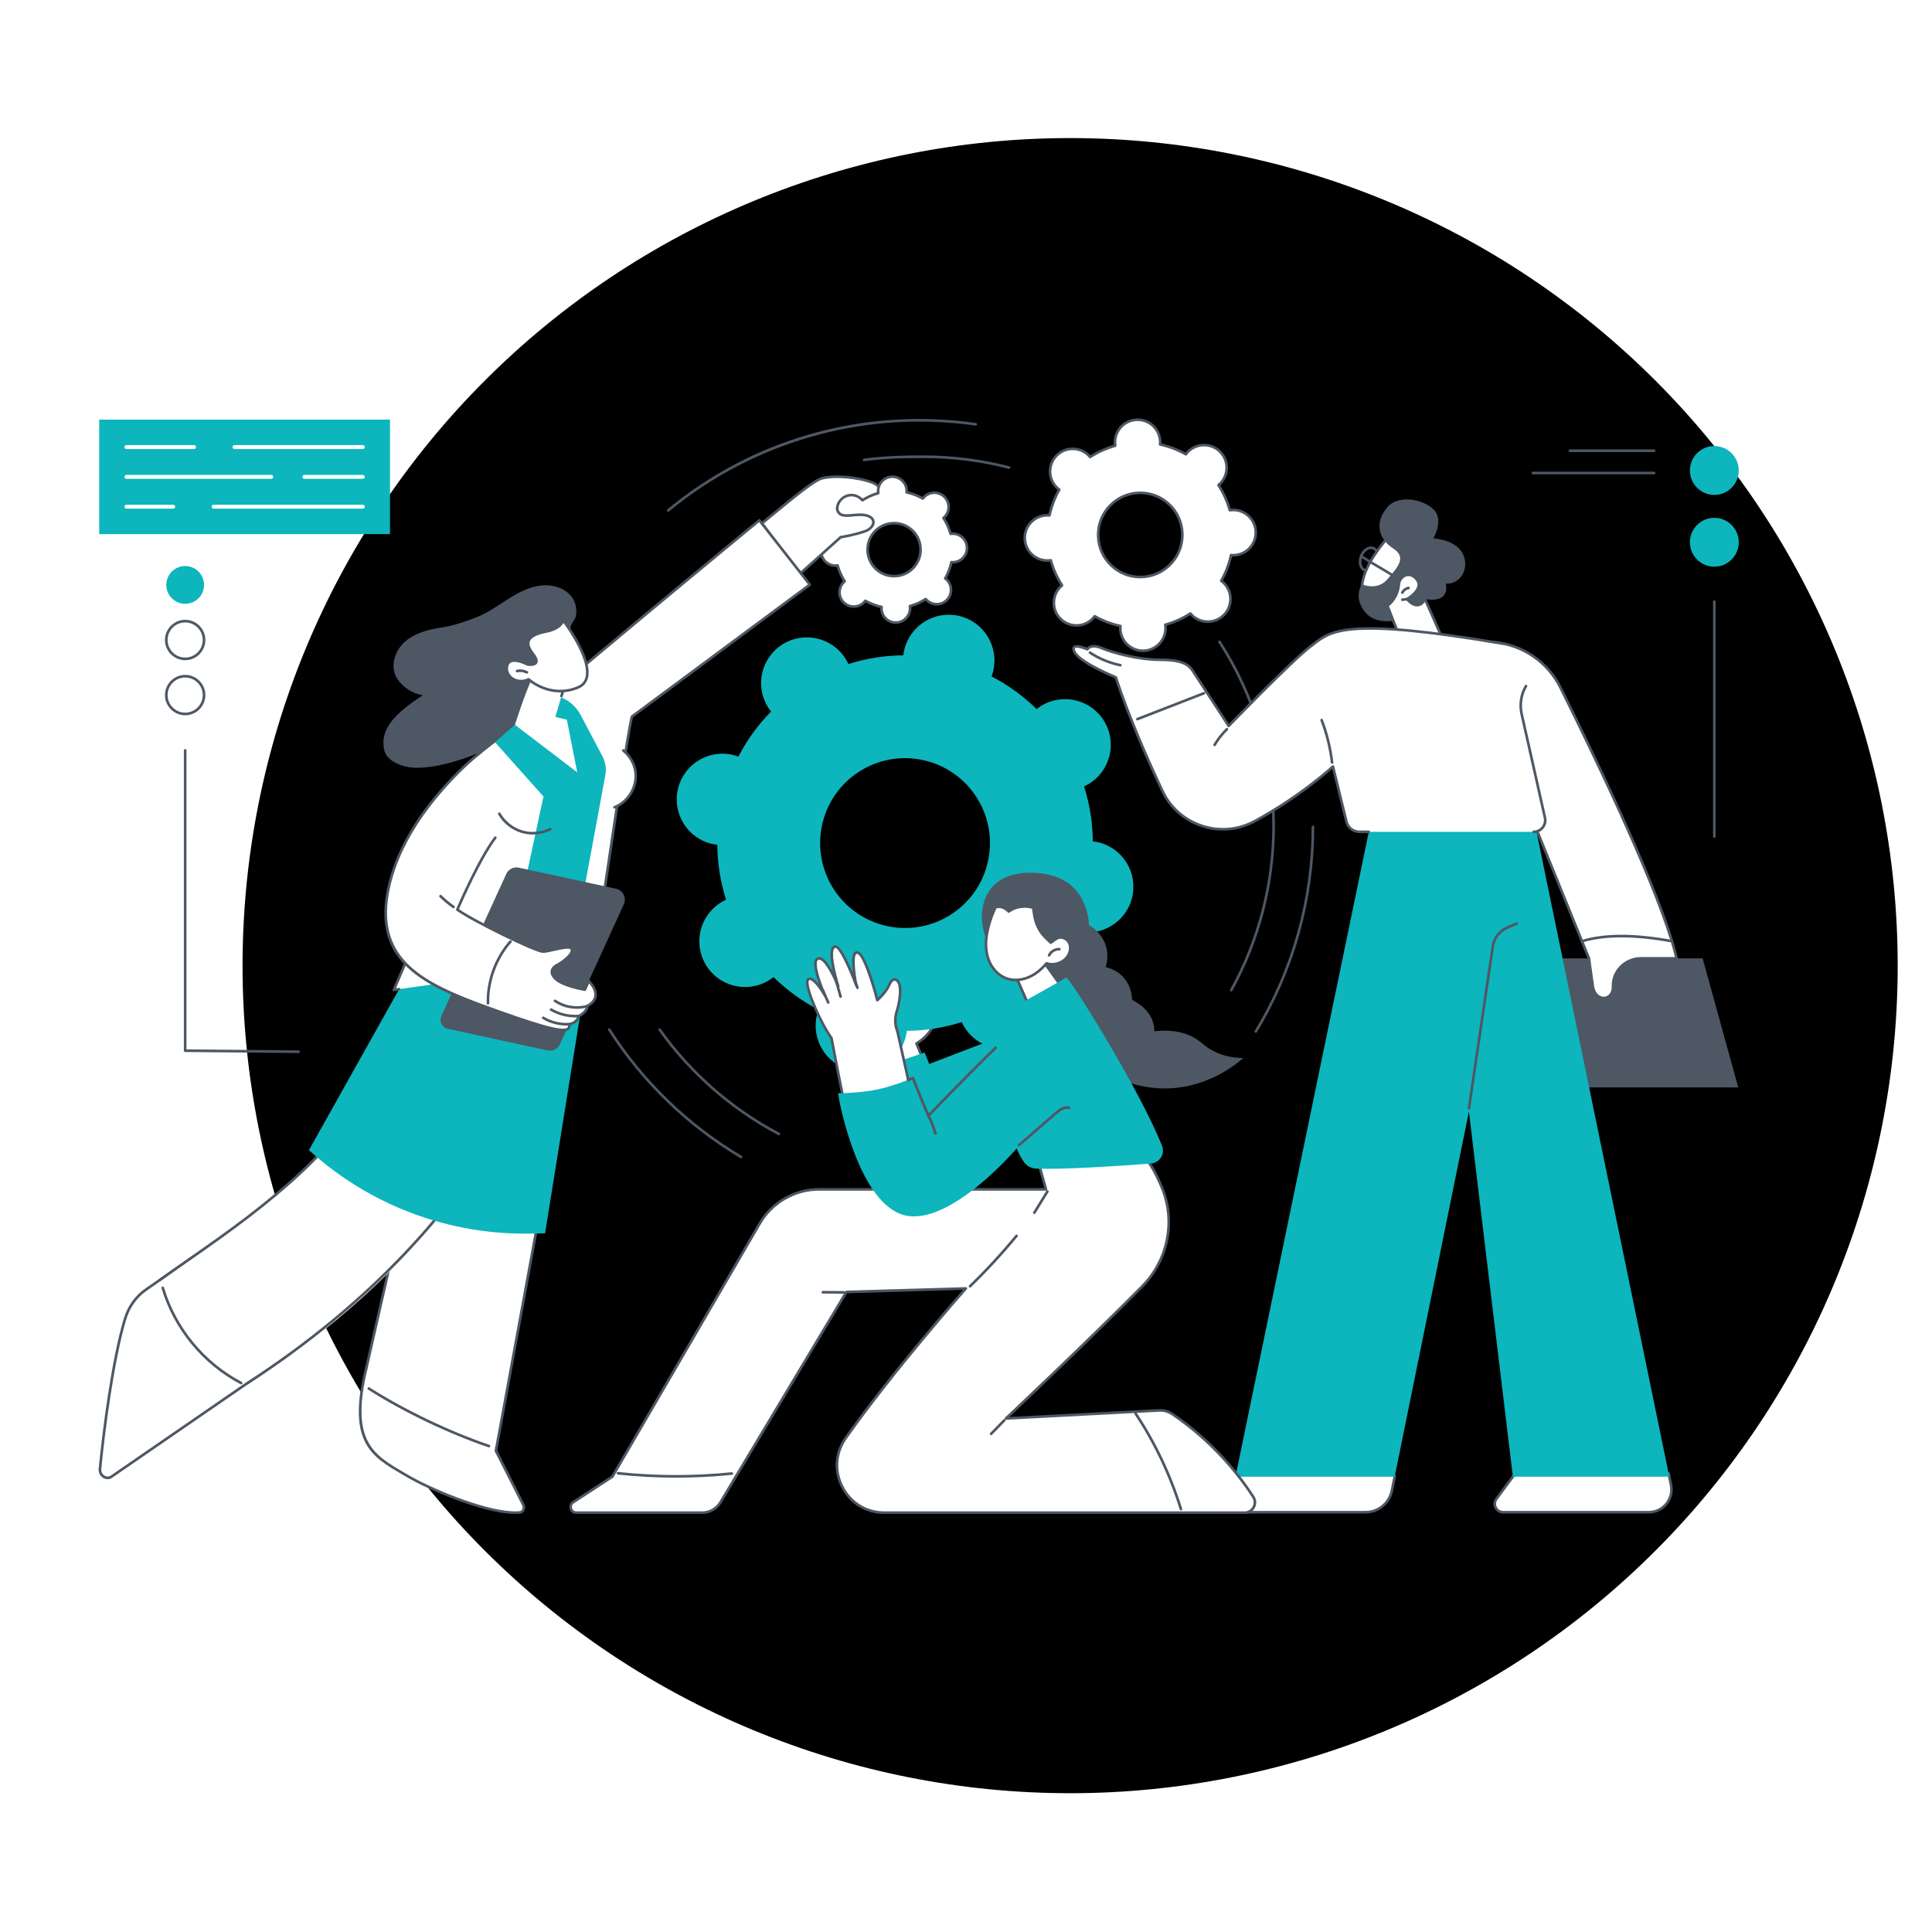
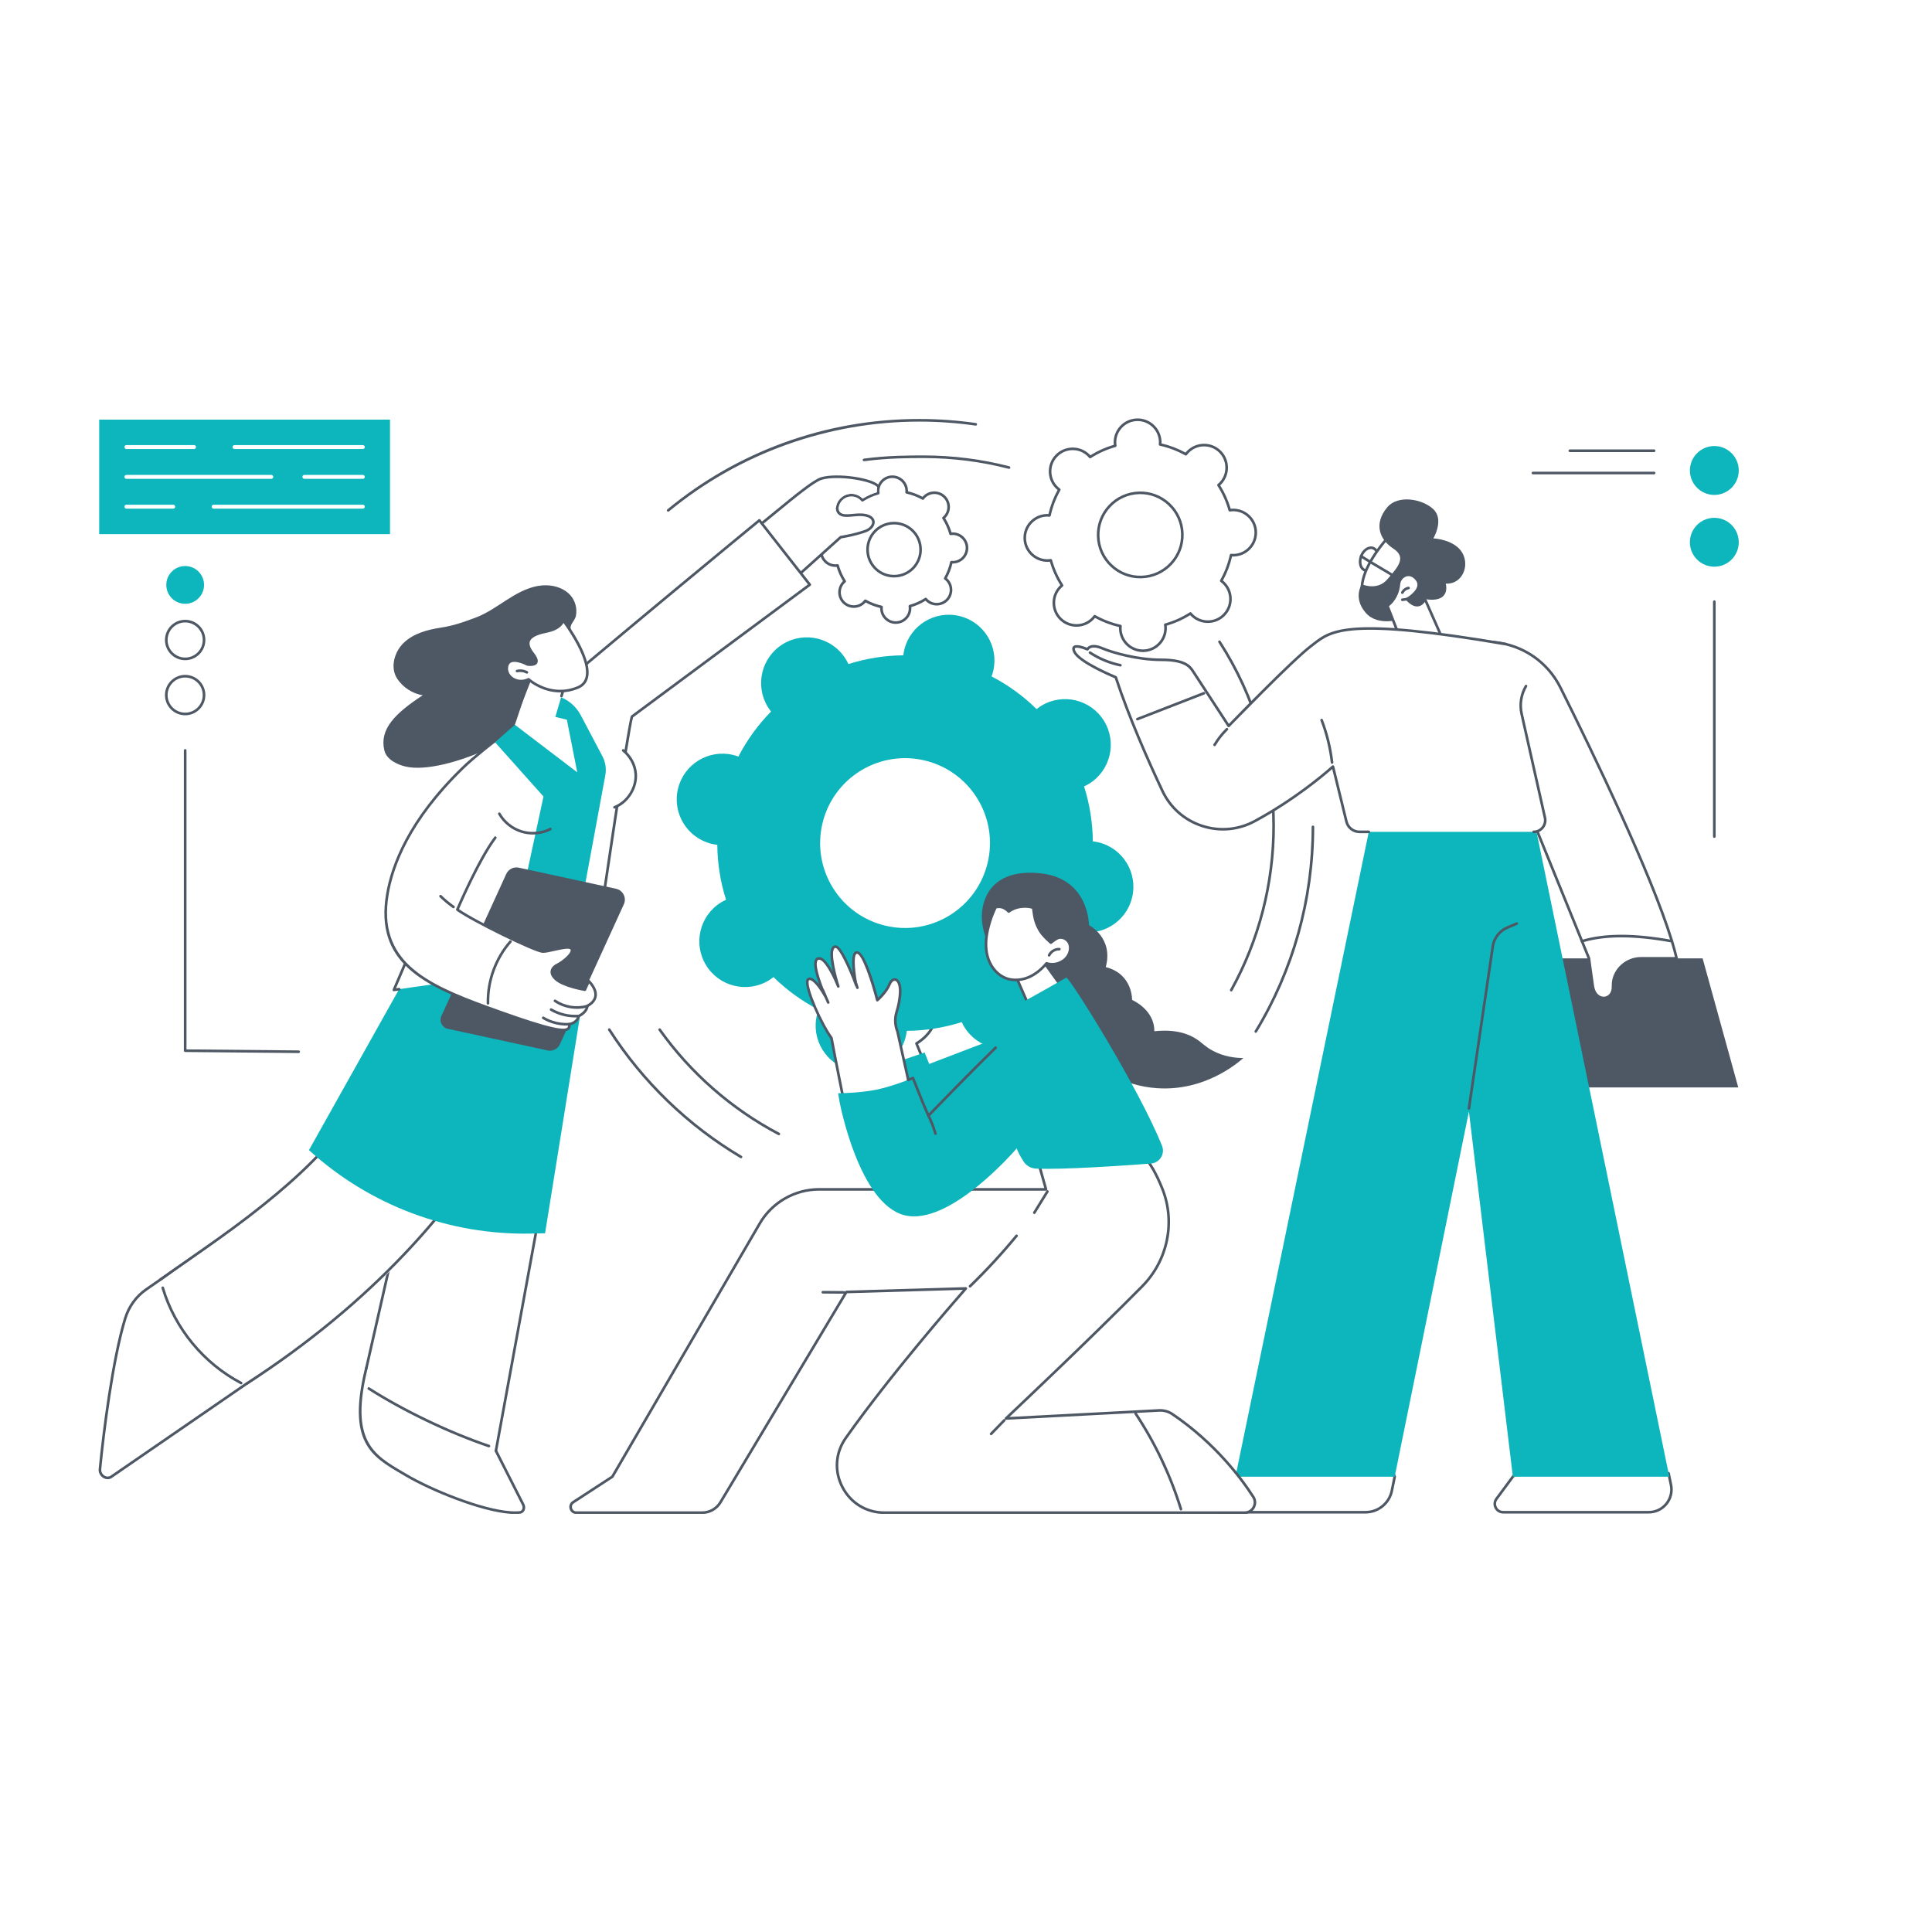
<svg xmlns="http://www.w3.org/2000/svg" width="1200" zoomAndPan="magnify" viewBox="0 0 900 900" height="1200" preserveAspectRatio="xMidYMid meet" version="1.0">
  <defs>
    <clipPath id="a039eb851b">
      <path d="M 695 678 L 780 678 L 780 705.223 L 695 705.223 Z M 695 678 " clip-rule="nonzero" />
    </clipPath>
    <clipPath id="bb9e4a731e">
      <path d="M 564 674 L 651 674 L 651 705.223 L 564 705.223 Z M 564 674 " clip-rule="nonzero" />
    </clipPath>
    <clipPath id="f85d89baca">
      <path d="M 476 194.473 L 586 194.473 L 586 304 L 476 304 Z M 476 194.473 " clip-rule="nonzero" />
    </clipPath>
    <clipPath id="86eec3cb09">
      <path d="M 265 538 L 586 538 L 586 705.223 L 265 705.223 Z M 265 538 " clip-rule="nonzero" />
    </clipPath>
    <clipPath id="685fc20fbc">
      <path d="M 167 636 L 245 636 L 245 705.223 L 167 705.223 Z M 167 636 " clip-rule="nonzero" />
    </clipPath>
    <clipPath id="e86c2e8fde">
      <path d="M 45.809 574 L 136 574 L 136 690 L 45.809 690 Z M 45.809 574 " clip-rule="nonzero" />
    </clipPath>
  </defs>
  <rect x="-90" width="1080" fill="#ffffff" y="-90" height="1080" fill-opacity="1" />
  <rect x="-90" width="1080" fill="#ffffff" y="-90" height="1080" fill-opacity="1" />
-   <path fill="#000000" d="M 771.098 177.23 C 775.559 181.691 779.906 186.258 784.145 190.934 C 788.379 195.609 792.5 200.383 796.504 205.262 C 800.504 210.137 804.387 215.109 808.145 220.176 C 811.902 225.246 815.535 230.402 819.039 235.648 C 822.547 240.895 825.922 246.223 829.164 251.633 C 832.406 257.047 835.516 262.535 838.492 268.098 C 841.465 273.66 844.301 279.297 847 285 C 849.695 290.703 852.254 296.469 854.668 302.297 C 857.082 308.125 859.352 314.012 861.477 319.953 C 863.602 325.891 865.582 331.879 867.414 337.918 C 869.246 343.957 870.926 350.035 872.461 356.156 C 873.992 362.273 875.375 368.43 876.605 374.617 C 877.836 380.805 878.914 387.02 879.84 393.262 C 880.766 399.5 881.539 405.762 882.156 412.039 C 882.777 418.32 883.242 424.609 883.551 430.91 C 883.859 437.211 884.016 443.516 884.016 449.828 C 884.016 456.137 883.859 462.441 883.551 468.742 C 883.242 475.043 882.777 481.336 882.16 487.613 C 881.543 493.891 880.77 500.152 879.844 506.395 C 878.918 512.633 877.84 518.848 876.609 525.035 C 875.379 531.227 873.996 537.379 872.465 543.5 C 870.93 549.621 869.25 555.699 867.418 561.734 C 865.586 567.773 863.605 573.762 861.48 579.703 C 859.355 585.645 857.086 591.527 854.672 597.355 C 852.258 603.188 849.703 608.953 847.004 614.656 C 844.309 620.359 841.473 625.992 838.496 631.559 C 835.523 637.121 832.414 642.609 829.172 648.02 C 825.926 653.434 822.555 658.762 819.047 664.008 C 815.543 669.254 811.91 674.41 808.152 679.477 C 804.395 684.547 800.516 689.52 796.512 694.395 C 792.508 699.273 788.391 704.051 784.152 708.723 C 779.914 713.398 775.566 717.965 771.105 722.43 C 766.645 726.891 762.078 731.238 757.402 735.477 C 752.727 739.715 747.949 743.832 743.074 747.836 C 738.195 751.84 733.223 755.719 728.156 759.477 C 723.09 763.234 717.934 766.867 712.688 770.371 C 707.441 773.879 702.113 777.254 696.699 780.496 C 691.289 783.738 685.801 786.848 680.238 789.824 C 674.672 792.797 669.039 795.633 663.336 798.332 C 657.633 801.027 651.867 803.586 646.039 806 C 640.207 808.414 634.324 810.684 628.383 812.809 C 622.441 814.934 616.453 816.914 610.418 818.746 C 604.379 820.578 598.301 822.258 592.18 823.793 C 586.059 825.324 579.906 826.707 573.719 827.938 C 567.531 829.168 561.316 830.246 555.074 831.172 C 548.832 832.102 542.574 832.871 536.293 833.492 C 530.016 834.109 523.727 834.574 517.426 834.883 C 511.121 835.191 504.816 835.348 498.508 835.348 C 492.199 835.348 485.895 835.191 479.59 834.883 C 473.289 834.574 467 834.109 460.723 833.492 C 454.441 832.875 448.184 832.102 441.941 831.176 C 435.699 830.25 429.484 829.172 423.297 827.941 C 417.109 826.711 410.957 825.328 404.836 823.797 C 398.715 822.262 392.637 820.582 386.598 818.75 C 380.562 816.918 374.57 814.938 368.633 812.812 C 362.691 810.688 356.805 808.418 350.977 806.004 C 345.148 803.59 339.383 801.035 333.68 798.336 C 327.977 795.641 322.34 792.805 316.777 789.828 C 311.211 786.855 305.727 783.746 300.312 780.504 C 294.902 777.258 289.574 773.887 284.328 770.379 C 279.082 766.875 273.926 763.242 268.855 759.484 C 263.789 755.727 258.816 751.848 253.938 747.844 C 249.062 743.84 244.285 739.723 239.609 735.484 C 234.938 731.246 230.367 726.898 225.906 722.438 C 221.445 717.977 217.098 713.41 212.859 708.734 C 208.621 704.059 204.5 699.281 200.5 694.406 C 196.496 689.527 192.617 684.559 188.859 679.488 C 185.098 674.422 181.469 669.266 177.961 664.02 C 174.457 658.773 171.082 653.445 167.84 648.031 C 164.594 642.621 161.484 637.133 158.512 631.57 C 155.539 626.004 152.703 620.371 150.004 614.668 C 147.305 608.965 144.75 603.199 142.336 597.371 C 139.922 591.539 137.652 585.656 135.523 579.715 C 133.398 573.773 131.422 567.785 129.59 561.75 C 127.758 555.711 126.074 549.633 124.543 543.512 C 123.008 537.391 121.629 531.238 120.395 525.051 C 119.164 518.863 118.086 512.648 117.16 506.406 C 116.234 500.164 115.461 493.906 114.844 487.629 C 114.227 481.348 113.762 475.059 113.453 468.758 C 113.141 462.453 112.988 456.148 112.988 449.84 C 112.988 443.531 113.141 437.227 113.453 430.926 C 113.762 424.621 114.227 418.332 114.844 412.055 C 115.461 405.773 116.234 399.516 117.16 393.273 C 118.086 387.031 119.164 380.816 120.395 374.629 C 121.625 368.441 123.008 362.289 124.539 356.168 C 126.07 350.047 127.754 343.969 129.586 337.93 C 131.418 331.895 133.395 325.906 135.52 319.965 C 137.645 314.023 139.914 308.141 142.332 302.309 C 144.746 296.48 147.301 290.715 149.996 285.012 C 152.695 279.309 155.531 273.672 158.504 268.109 C 161.48 262.547 164.59 257.059 167.832 251.645 C 171.074 246.234 174.449 240.906 177.953 235.66 C 181.461 230.414 185.09 225.258 188.848 220.188 C 192.609 215.121 196.488 210.148 200.492 205.27 C 204.492 200.395 208.613 195.617 212.852 190.941 C 217.086 186.27 221.438 181.699 225.898 177.238 C 230.359 172.777 234.926 168.43 239.602 164.191 C 244.277 159.953 249.051 155.836 253.93 151.832 C 258.805 147.828 263.777 143.949 268.844 140.191 C 273.914 136.43 279.07 132.801 284.316 129.293 C 289.562 125.789 294.891 122.414 300.301 119.172 C 305.715 115.926 311.199 112.816 316.766 109.844 C 322.328 106.871 327.965 104.035 333.668 101.336 C 339.371 98.637 345.137 96.082 350.965 93.668 C 356.793 91.254 362.68 88.984 368.617 86.859 C 374.559 84.73 380.547 82.754 386.586 80.922 C 392.625 79.09 398.703 77.406 404.824 75.875 C 410.941 74.34 417.098 72.961 423.285 71.727 C 429.473 70.496 435.688 69.418 441.93 68.492 C 448.168 67.566 454.43 66.797 460.707 66.176 C 466.988 65.559 473.277 65.094 479.578 64.785 C 485.879 64.473 492.184 64.32 498.496 64.32 C 504.805 64.32 511.109 64.473 517.41 64.785 C 523.711 65.094 530.004 65.559 536.281 66.176 C 542.559 66.793 548.82 67.566 555.062 68.492 C 561.301 69.418 567.516 70.496 573.703 71.727 C 579.891 72.957 586.047 74.34 592.168 75.871 C 598.285 77.402 604.367 79.086 610.402 80.918 C 616.441 82.75 622.43 84.727 628.371 86.852 C 634.312 88.977 640.195 91.25 646.023 93.664 C 651.855 96.078 657.621 98.633 663.324 101.332 C 669.027 104.027 674.66 106.863 680.227 109.836 C 685.789 112.812 691.277 115.922 696.688 119.164 C 702.102 122.406 707.43 125.781 712.676 129.285 C 717.922 132.793 723.078 136.422 728.145 140.184 C 733.215 143.941 738.188 147.82 743.062 151.824 C 747.941 155.824 752.715 159.945 757.391 164.184 C 762.066 168.418 766.633 172.77 771.098 177.23 Z M 771.098 177.23 " fill-opacity="1" fill-rule="nonzero" />
  <path fill="#4e5764" d="M 470.047 218.422 C 469.996 218.422 469.941 218.418 469.891 218.402 C 457.027 215.07 443.699 213.383 430.281 213.383 C 423.637 213.383 413.594 213.383 402.566 214.859 C 402.227 214.902 401.922 214.668 401.879 214.332 C 401.836 213.996 402.07 213.688 402.406 213.641 C 413.512 212.156 423.605 212.156 430.281 212.156 C 443.805 212.156 457.234 213.859 470.199 217.215 C 470.527 217.301 470.727 217.637 470.641 217.961 C 470.57 218.238 470.32 218.422 470.047 218.422 " fill-opacity="1" fill-rule="nonzero" />
  <path fill="#4e5764" d="M 362.82 528.848 C 362.723 528.848 362.621 528.828 362.535 528.777 C 340.508 517.199 321.234 500.328 306.797 479.992 C 306.598 479.719 306.664 479.336 306.938 479.137 C 307.219 478.941 307.602 479.008 307.797 479.285 C 322.125 499.461 341.25 516.199 363.105 527.695 C 363.402 527.852 363.523 528.223 363.363 528.523 C 363.254 528.727 363.039 528.848 362.82 528.848 " fill-opacity="1" fill-rule="nonzero" />
  <path fill="#4e5764" d="M 573.555 461.863 C 573.457 461.863 573.352 461.84 573.258 461.789 C 572.961 461.625 572.855 461.25 573.02 460.953 C 585.887 437.75 592.688 411.371 592.688 384.668 C 592.688 354.25 584 324.723 567.566 299.289 C 567.383 299.004 567.465 298.625 567.75 298.441 C 568.035 298.254 568.414 298.34 568.598 298.625 C 585.16 324.258 593.914 354.012 593.914 384.668 C 593.914 411.578 587.062 438.16 574.094 461.547 C 573.98 461.754 573.77 461.863 573.555 461.863 " fill-opacity="1" fill-rule="nonzero" />
  <path fill="#4e5764" d="M 311.266 238.367 C 311.094 238.367 310.914 238.289 310.793 238.145 C 310.578 237.883 310.613 237.496 310.879 237.281 C 327.043 223.938 345.176 213.535 364.77 206.359 C 385.047 198.938 406.383 195.172 428.176 195.172 C 437.031 195.172 445.93 195.805 454.629 197.055 C 454.965 197.102 455.199 197.414 455.148 197.75 C 455.102 198.082 454.801 198.32 454.453 198.27 C 445.812 197.027 436.973 196.398 428.176 196.398 C 385.719 196.398 344.344 211.254 311.656 238.23 C 311.543 238.32 311.402 238.367 311.266 238.367 " fill-opacity="1" fill-rule="nonzero" />
  <path fill="#4e5764" d="M 345.191 539.57 C 345.082 539.57 344.977 539.543 344.879 539.484 C 320.117 524.812 298.828 504.23 283.305 479.965 C 283.125 479.684 283.211 479.301 283.492 479.117 C 283.777 478.938 284.156 479.02 284.34 479.305 C 299.754 503.406 320.906 523.852 345.504 538.43 C 345.797 538.602 345.895 538.98 345.719 539.27 C 345.605 539.465 345.398 539.57 345.191 539.57 " fill-opacity="1" fill-rule="nonzero" />
  <path fill="#4e5764" d="M 584.992 481.125 C 584.883 481.125 584.773 481.098 584.676 481.035 C 584.383 480.859 584.293 480.48 584.469 480.191 C 601.824 451.637 611 418.781 611 385.188 C 611 384.848 611.273 384.57 611.613 384.57 C 611.953 384.57 612.227 384.848 612.227 385.188 C 612.227 419.008 602.992 452.082 585.516 480.828 C 585.402 481.02 585.199 481.125 584.992 481.125 " fill-opacity="1" fill-rule="nonzero" />
  <path fill="#ffffff" d="M 672.445 306.445 L 674.688 299.66 C 674.688 299.66 681.742 297.789 696.004 299.152 C 709.293 300.418 720.996 308.422 726.953 320.371 C 741.277 349.133 769.137 406.715 778.852 438.453 L 736.949 438.453 L 691.742 327.266 L 672.445 306.445 " fill-opacity="1" fill-rule="nonzero" />
  <path fill="#4e5764" d="M 737.363 437.84 L 778.016 437.84 C 768.234 406.391 741.531 351.016 726.402 320.645 C 720.516 308.824 709.129 301.016 695.949 299.758 C 683.637 298.586 676.68 299.855 675.164 300.184 L 673.141 306.293 L 692.188 326.848 C 692.238 326.902 692.277 326.965 692.305 327.031 Z M 778.852 439.066 L 736.949 439.066 C 736.703 439.066 736.477 438.914 736.383 438.684 L 691.215 327.598 L 671.996 306.863 C 671.84 306.695 671.793 306.465 671.863 306.25 L 674.105 299.469 C 674.172 299.273 674.328 299.121 674.531 299.07 C 674.824 298.992 681.852 297.184 696.062 298.539 C 709.668 299.836 721.422 307.895 727.5 320.098 C 742.777 350.762 769.832 406.887 779.438 438.27 C 779.492 438.457 779.461 438.66 779.344 438.812 C 779.227 438.973 779.047 439.066 778.852 439.066 " fill-opacity="1" fill-rule="nonzero" />
  <path fill="#4e5764" d="M 704.754 506.566 L 809.75 506.566 L 793.148 446.438 L 704.754 446.438 L 704.754 506.566 " fill-opacity="1" fill-rule="nonzero" />
  <path fill="#ffffff" d="M 781.031 446.438 L 764.441 446.438 C 757.816 446.438 752.051 451.379 751.461 457.977 C 751.414 458.461 751.402 458.957 751.414 459.453 C 751.641 466.406 743.117 467.078 741.996 459.453 C 740.875 451.824 740.199 446.438 740.199 446.438 L 736.949 438.453 C 748.574 434.953 762.949 435.566 778.852 438.453 C 779.734 441.34 780.473 444.02 781.031 446.438 " fill-opacity="1" fill-rule="nonzero" />
  <path fill="#4e5764" d="M 737.777 438.848 L 740.766 446.207 C 740.785 446.258 740.801 446.309 740.805 446.363 C 740.816 446.418 741.492 451.828 742.598 459.363 C 743.137 462.996 745.449 464.465 747.367 464.297 C 749.152 464.137 750.906 462.582 750.805 459.473 C 750.785 458.965 750.801 458.441 750.848 457.922 C 751.457 451.137 757.43 445.824 764.441 445.824 L 780.254 445.824 C 779.762 443.781 779.129 441.488 778.371 438.988 C 761.414 435.941 748.121 435.895 737.777 438.848 Z M 747.066 465.535 C 744.68 465.535 742 463.719 741.387 459.539 C 740.348 452.492 739.688 447.297 739.602 446.594 L 736.383 438.684 C 736.316 438.523 736.32 438.344 736.398 438.188 C 736.473 438.031 736.609 437.914 736.773 437.863 C 747.473 434.645 761.27 434.633 778.961 437.848 C 779.188 437.887 779.371 438.051 779.438 438.27 C 780.348 441.254 781.086 443.953 781.629 446.301 C 781.672 446.484 781.625 446.672 781.508 446.82 C 781.395 446.965 781.215 447.055 781.031 447.055 L 764.441 447.055 C 758.059 447.055 752.621 451.875 752.07 458.031 C 752.027 458.504 752.016 458.977 752.027 459.434 C 752.152 463.324 749.758 465.312 747.477 465.516 C 747.34 465.527 747.203 465.535 747.066 465.535 " fill-opacity="1" fill-rule="nonzero" />
  <path fill="#ffffff" d="M 778.414 691.738 C 779.762 698.301 774.754 704.449 768.051 704.449 L 700.23 704.449 C 697.031 704.449 695.195 700.809 697.098 698.238 L 704.75 687.902 C 719.344 673.137 749.355 680.434 777.297 686.32 L 778.414 691.738 " fill-opacity="1" fill-rule="nonzero" />
  <g clip-path="url(#a039eb851b)">
    <path fill="#4e5764" d="M 705.219 688.305 L 697.59 698.605 C 696.836 699.621 696.73 700.902 697.297 702.031 C 697.867 703.164 698.965 703.836 700.23 703.836 L 768.051 703.836 C 771.062 703.836 773.875 702.5 775.777 700.168 C 777.676 697.836 778.418 694.812 777.812 691.863 L 776.777 686.84 C 775.531 686.574 774.277 686.309 773.02 686.043 C 746.395 680.391 718.863 674.543 705.219 688.305 Z M 768.051 705.062 L 700.23 705.062 C 698.516 705.062 696.973 704.113 696.203 702.582 C 695.43 701.055 695.586 699.25 696.605 697.875 L 704.258 687.539 C 704.277 687.516 704.297 687.492 704.316 687.473 C 718.422 673.195 746.309 679.117 773.277 684.84 C 774.664 685.137 776.047 685.43 777.422 685.719 C 777.664 685.77 777.852 685.957 777.898 686.195 L 779.012 691.613 C 779.695 694.926 778.863 698.324 776.73 700.941 C 774.594 703.562 771.434 705.062 768.051 705.062 " fill-opacity="1" fill-rule="nonzero" />
  </g>
  <path fill="#ffffff" d="M 575.52 687.902 C 594.766 668.844 644.098 671.574 649.699 687.902 L 648.371 694.453 C 647.188 700.27 642.074 704.449 636.141 704.449 L 568.043 704.449 C 565.098 704.449 563.559 700.945 565.547 698.773 L 575.52 687.902 " fill-opacity="1" fill-rule="nonzero" />
  <g clip-path="url(#bb9e4a731e)">
    <path fill="#4e5764" d="M 575.961 688.332 L 566 699.188 C 565.246 700.012 565.059 701.16 565.508 702.18 C 565.957 703.203 566.93 703.836 568.043 703.836 L 636.141 703.836 C 641.758 703.836 646.652 699.84 647.77 694.336 L 649.066 687.949 C 647.281 683.027 641.176 679.129 631.848 676.941 C 614.203 672.816 588.477 675.949 575.961 688.332 Z M 636.141 705.062 L 568.043 705.062 C 566.434 705.062 565.035 704.148 564.383 702.672 C 563.734 701.199 564.008 699.547 565.098 698.363 L 575.066 687.488 C 575.074 687.48 575.082 687.473 575.09 687.469 C 587.902 674.777 614.152 671.543 632.125 675.75 C 641.98 678.055 648.426 682.301 650.281 687.707 C 650.316 687.809 650.328 687.918 650.305 688.027 L 648.969 694.578 C 647.734 700.652 642.34 705.062 636.141 705.062 " fill-opacity="1" fill-rule="nonzero" />
  </g>
  <path fill="#0db5bc" d="M 638.117 385.188 L 715.293 385.188 L 777.625 687.902 L 704.75 687.902 L 684.277 517.812 L 649.699 687.902 L 575.52 687.902 L 638.117 385.188 " fill-opacity="1" fill-rule="nonzero" />
  <path fill="#4e5764" d="M 684.277 516.953 C 684.25 516.953 684.219 516.953 684.188 516.949 C 683.852 516.898 683.621 516.586 683.668 516.25 L 694.797 440.762 C 695.395 436.684 698.125 433.152 701.922 431.543 L 706.324 429.676 C 706.637 429.547 706.996 429.691 707.129 430.004 C 707.262 430.312 707.113 430.676 706.801 430.809 L 702.402 432.672 C 698.996 434.117 696.547 437.285 696.008 440.941 L 684.887 516.43 C 684.84 516.738 684.578 516.953 684.277 516.953 " fill-opacity="1" fill-rule="nonzero" />
  <path fill="#4e5764" d="M 634.641 259.336 C 634.172 260.598 634.074 261.906 634.371 263.016 C 634.648 264.055 635.234 264.785 636.023 265.078 C 636.812 265.371 637.738 265.203 638.625 264.602 C 639.574 263.953 640.359 262.902 640.828 261.645 C 641.297 260.383 641.395 259.074 641.094 257.965 C 640.816 256.93 640.23 256.195 639.441 255.906 C 637.738 255.262 635.582 256.809 634.641 259.336 Z M 636.824 266.449 C 636.402 266.449 635.992 266.375 635.598 266.23 C 634.422 265.793 633.57 264.766 633.188 263.332 C 632.824 261.977 632.934 260.41 633.488 258.91 C 634.668 255.746 637.531 253.883 639.871 254.754 C 641.043 255.191 641.898 256.215 642.281 257.648 C 642.645 259.004 642.535 260.574 641.977 262.07 C 641.418 263.57 640.473 264.828 639.312 265.617 C 638.5 266.168 637.645 266.449 636.824 266.449 " fill-opacity="1" fill-rule="nonzero" />
  <path fill="#ffffff" d="M 648.297 248.32 C 648.098 248.812 633.73 263.18 634.422 275.27 C 634.422 275.27 647.008 279.133 655.629 264.172 C 664.246 249.211 648.297 248.32 648.297 248.32 " fill-opacity="1" fill-rule="nonzero" />
  <path fill="#4e5764" d="M 648.273 248.355 L 648.281 248.355 Z M 635.016 274.789 C 637.238 275.305 647.598 276.875 655.094 263.863 C 657.637 259.453 658.223 255.914 656.836 253.348 C 654.953 249.859 649.887 249.098 648.57 248.957 C 648.457 249.094 648.293 249.277 648.055 249.547 C 639.219 259.535 634.836 268.023 635.016 274.789 Z M 638.07 276.305 C 635.777 276.305 634.289 275.871 634.242 275.855 C 633.996 275.781 633.824 275.562 633.809 275.305 C 633.398 268.133 637.883 259.191 647.137 248.738 C 647.422 248.414 647.691 248.109 647.762 248.02 C 647.875 247.812 648.098 247.684 648.328 247.703 C 648.617 247.723 655.422 248.152 657.914 252.758 C 659.52 255.727 658.93 259.668 656.156 264.477 C 650.332 274.59 642.621 276.301 638.07 276.305 " fill-opacity="1" fill-rule="nonzero" />
  <path fill="#4e5764" d="M 653.117 288.203 C 653.117 288.203 641.992 292.32 636.066 285.316 C 630.145 278.309 634.398 272.168 634.398 272.168 C 634.398 272.168 641.562 275.422 646.289 269.855 C 651.02 264.297 655.5 259.746 649.066 255.555 C 642.641 251.367 639.766 244.023 646.289 236.254 C 651.156 230.457 662.504 232.297 667.707 237.211 C 672.902 242.121 667.707 250.789 667.707 250.789 C 667.707 250.789 677.457 251.223 681.141 257.434 C 684.824 263.645 681.066 272.312 673.484 271.883 C 673.484 271.883 676.23 281.055 663.805 279.105 L 659.367 290.691 L 653.117 288.203 " fill-opacity="1" fill-rule="nonzero" />
  <path fill="#ffffff" d="M 672.445 298.656 L 663.805 279.105 C 663.805 279.105 661.133 285.387 655.426 279.105 C 655.426 279.105 663.516 274.48 660.047 270 C 656.582 265.523 651.98 268.582 651.672 272.023 C 651.02 279.246 646.289 282.141 646.289 282.141 L 651.957 296.586 L 672.445 298.656 " fill-opacity="1" fill-rule="nonzero" />
  <path fill="#4e5764" d="M 652.395 296.012 L 671.457 297.938 L 663.727 280.441 C 663.152 281.242 662.18 282.215 660.773 282.457 C 658.973 282.762 657.02 281.77 654.973 279.516 C 654.848 279.379 654.789 279.191 654.82 279.008 C 654.848 278.824 654.957 278.664 655.121 278.57 C 655.168 278.543 659.645 275.949 660.238 272.973 C 660.422 272.047 660.199 271.199 659.562 270.379 C 658.281 268.727 656.73 268.062 655.199 268.512 C 653.652 268.965 652.426 270.465 652.281 272.078 C 651.723 278.312 648.266 281.438 647.039 282.363 Z M 672.445 299.27 C 672.426 299.27 672.406 299.266 672.383 299.266 L 651.895 297.191 C 651.668 297.172 651.473 297.02 651.387 296.809 L 645.719 282.363 C 645.609 282.082 645.715 281.77 645.969 281.613 C 646.016 281.586 650.445 278.773 651.059 271.973 C 651.246 269.871 652.844 267.922 654.855 267.336 C 656.875 266.746 658.945 267.578 660.531 269.625 C 661.391 270.73 661.691 271.941 661.438 273.219 C 660.887 275.996 657.773 278.316 656.391 279.227 C 657.934 280.773 659.336 281.453 660.562 281.246 C 662.32 280.957 663.23 278.883 663.242 278.863 C 663.336 278.641 663.559 278.492 663.801 278.492 L 663.805 278.492 C 664.047 278.492 664.266 278.633 664.367 278.855 L 673.004 298.406 C 673.094 298.605 673.07 298.84 672.941 299.016 C 672.828 299.172 672.641 299.27 672.445 299.27 " fill-opacity="1" fill-rule="nonzero" />
  <path fill="#4e5764" d="M 653.262 280.012 C 652.957 280.012 652.695 279.789 652.652 279.484 C 652.605 279.148 652.84 278.836 653.172 278.789 L 655.195 278.5 C 655.527 278.453 655.844 278.688 655.891 279.023 C 655.938 279.359 655.703 279.668 655.367 279.715 L 653.348 280.004 C 653.316 280.008 653.289 280.012 653.262 280.012 " fill-opacity="1" fill-rule="nonzero" />
  <path fill="#4e5764" d="M 653.262 276.688 C 653.172 276.688 653.082 276.668 652.996 276.625 C 652.691 276.477 652.562 276.109 652.711 275.805 C 653.336 274.5 654.617 273.539 656.047 273.297 C 656.379 273.238 656.699 273.469 656.754 273.805 C 656.809 274.137 656.582 274.453 656.25 274.508 C 655.207 274.684 654.277 275.383 653.816 276.34 C 653.711 276.559 653.492 276.688 653.262 276.688 " fill-opacity="1" fill-rule="nonzero" />
  <path fill="#4e5764" d="M 650.695 269.836 C 650.582 269.836 650.461 269.805 650.359 269.738 C 648.152 268.289 645.059 266.469 642.078 264.707 C 639.074 262.934 635.965 261.102 633.727 259.637 C 633.445 259.453 633.363 259.074 633.551 258.789 C 633.734 258.508 634.113 258.426 634.398 258.609 C 636.613 260.059 639.707 261.883 642.699 263.648 C 645.695 265.418 648.797 267.246 651.031 268.707 C 651.316 268.895 651.398 269.273 651.211 269.559 C 651.094 269.738 650.895 269.836 650.695 269.836 " fill-opacity="1" fill-rule="nonzero" />
  <path fill="#ffffff" d="M 701.539 300.086 L 719.695 380.922 C 720.453 384.297 717.887 387.504 714.426 387.504 L 633.32 387.504 C 630.426 387.504 627.902 385.527 627.215 382.715 L 620.941 357.094 C 620.941 357.094 605.914 370.949 584.52 382.512 C 568.766 391.027 549.109 384.605 541.477 368.398 C 534.281 353.121 525.645 333.418 519.777 315.512 C 519.777 315.512 503.02 308.684 500.539 303.719 C 498.059 298.754 506.566 302.465 506.566 302.465 C 506.566 302.465 507.926 299.656 513.273 301.922 C 518.621 304.188 530.223 307.359 540.828 307.359 C 551.43 307.359 554.059 310.078 555.691 312.613 C 557.32 315.152 572.363 338.176 572.363 338.176 C 572.363 338.176 601.672 307.859 610.629 301.039 C 619.586 294.219 624.406 286.887 701.539 300.086 " fill-opacity="1" fill-rule="nonzero" />
  <path fill="#4e5764" d="M 714.426 388.121 C 714.09 388.121 713.812 387.844 713.812 387.504 C 713.812 387.164 714.09 386.891 714.426 386.891 C 715.891 386.891 717.25 386.238 718.164 385.098 C 719.078 383.957 719.418 382.484 719.098 381.059 L 708.242 332.723 C 707.211 328.125 707.953 323.352 710.34 319.289 C 710.508 318.996 710.887 318.898 711.18 319.07 C 711.473 319.242 711.566 319.617 711.395 319.91 C 709.172 323.707 708.473 328.16 709.438 332.453 L 720.293 380.789 C 720.695 382.582 720.27 384.43 719.121 385.863 C 717.977 387.297 716.266 388.121 714.426 388.121 " fill-opacity="1" fill-rule="nonzero" />
  <path fill="#4e5764" d="M 637.641 388.121 L 633.32 388.121 C 630.133 388.121 627.379 385.957 626.621 382.863 L 620.59 358.23 C 617.246 361.184 603.328 373.043 584.812 383.051 C 577.027 387.262 568.121 388.059 559.727 385.301 C 551.355 382.547 544.676 376.637 540.922 368.664 C 534.395 354.805 525.359 334.449 519.281 315.969 C 517.047 315.043 502.402 308.816 499.988 303.996 C 499.336 302.688 499.305 301.715 499.891 301.098 C 501.133 299.785 504.727 301.043 506.355 301.711 C 507.074 300.879 509.066 299.473 513.512 301.355 C 518.625 303.523 530.117 306.746 540.828 306.746 C 551.734 306.746 554.484 309.605 556.207 312.285 C 557.664 314.555 570.012 333.449 572.461 337.195 C 576.484 333.047 602.035 306.812 610.258 300.551 C 610.668 300.234 611.074 299.922 611.477 299.605 C 619.879 293.047 627.816 286.848 701.645 299.48 C 701.977 299.539 702.199 299.855 702.145 300.188 C 702.09 300.523 701.773 300.75 701.438 300.691 C 628.145 288.148 620.414 294.184 612.23 300.574 C 611.828 300.891 611.414 301.207 611 301.527 C 602.188 308.242 573.102 338.297 572.805 338.602 C 572.676 338.734 572.492 338.805 572.309 338.785 C 572.121 338.77 571.953 338.664 571.852 338.508 C 571.703 338.281 556.789 315.457 555.176 312.945 C 553.625 310.539 551.113 307.973 540.828 307.973 C 529.934 307.973 518.238 304.691 513.031 302.484 C 508.355 300.504 507.164 302.648 507.113 302.738 C 506.969 303.027 506.617 303.156 506.32 303.027 C 504.074 302.047 501.312 301.379 500.777 301.941 C 500.641 302.09 500.645 302.562 501.086 303.445 C 503.438 308.148 519.848 314.875 520.012 314.945 C 520.18 315.012 520.305 315.148 520.359 315.32 C 526.418 333.809 535.488 354.25 542.031 368.141 C 545.641 375.809 552.066 381.488 560.109 384.133 C 568.18 386.785 576.742 386.02 584.227 381.973 C 605.305 370.582 620.379 356.781 620.523 356.641 C 620.688 356.496 620.91 356.441 621.117 356.508 C 621.328 356.57 621.488 356.738 621.539 356.949 L 627.812 382.57 C 628.434 385.113 630.703 386.891 633.32 386.891 L 637.641 386.891 C 637.977 386.891 638.254 387.164 638.254 387.504 C 638.254 387.844 637.977 388.121 637.641 388.121 " fill-opacity="1" fill-rule="nonzero" />
  <path fill="#4e5764" d="M 620.523 355.824 C 620.219 355.824 619.953 355.598 619.914 355.281 C 619.133 348.574 617.516 341.977 615.102 335.668 C 614.977 335.348 615.137 334.996 615.453 334.875 C 615.77 334.754 616.125 334.91 616.246 335.23 C 618.695 341.633 620.34 348.332 621.133 355.141 C 621.176 355.477 620.934 355.781 620.594 355.82 C 620.57 355.824 620.547 355.824 620.523 355.824 " fill-opacity="1" fill-rule="nonzero" />
  <path fill="#4e5764" d="M 565.805 347.602 C 565.695 347.602 565.586 347.574 565.488 347.516 C 565.199 347.34 565.105 346.965 565.277 346.672 C 566.895 343.961 568.855 341.465 571.109 339.258 C 571.352 339.02 571.738 339.023 571.977 339.266 C 572.215 339.508 572.211 339.895 571.969 340.133 C 569.793 342.27 567.895 344.68 566.332 347.305 C 566.215 347.496 566.012 347.602 565.805 347.602 " fill-opacity="1" fill-rule="nonzero" />
  <path fill="#4e5764" d="M 529.836 335.605 C 529.594 335.605 529.363 335.457 529.266 335.215 C 529.145 334.898 529.301 334.543 529.617 334.422 L 560.621 322.363 C 560.938 322.242 561.289 322.398 561.414 322.715 C 561.535 323.027 561.379 323.387 561.066 323.508 L 530.062 335.562 C 529.988 335.594 529.914 335.605 529.836 335.605 " fill-opacity="1" fill-rule="nonzero" />
  <path fill="#4e5764" d="M 521.93 310.5 C 521.887 310.5 521.848 310.496 521.809 310.488 C 516.719 309.445 511.742 307.387 507.406 304.531 C 507.125 304.344 507.047 303.965 507.234 303.68 C 507.422 303.398 507.801 303.32 508.082 303.504 C 512.289 306.277 517.117 308.273 522.051 309.285 C 522.383 309.352 522.598 309.676 522.527 310.008 C 522.469 310.297 522.215 310.5 521.93 310.5 " fill-opacity="1" fill-rule="nonzero" />
  <path fill="#ffffff" d="M 544.641 234.926 C 552.516 242.363 552.875 254.777 545.434 262.652 C 538 270.527 525.59 270.887 517.711 263.449 C 509.832 256.012 509.477 243.602 516.91 235.723 C 524.348 227.844 536.762 227.488 544.641 234.926 Z M 568.133 210.199 C 563.898 206.207 557.227 206.395 553.23 210.629 C 552.934 210.941 552.664 211.277 552.414 211.617 C 548.617 209.477 544.574 207.949 540.426 207.051 C 540.465 206.629 540.484 206.203 540.473 205.766 C 540.309 199.949 535.453 195.367 529.633 195.535 C 523.812 195.703 519.234 200.555 519.398 206.375 C 519.414 206.809 519.457 207.23 519.523 207.648 C 515.43 208.789 511.48 210.543 507.816 212.898 C 507.543 212.57 507.258 212.258 506.941 211.957 C 502.707 207.961 496.039 208.152 492.043 212.387 C 488.043 216.617 488.238 223.293 492.473 227.289 C 492.785 227.586 493.117 227.852 493.457 228.105 C 491.316 231.902 489.793 235.945 488.891 240.094 C 488.469 240.055 488.043 240.035 487.609 240.043 C 481.789 240.211 477.207 245.062 477.375 250.887 C 477.543 256.703 482.395 261.285 488.215 261.121 C 488.648 261.105 489.07 261.062 489.488 260.996 C 490.629 265.09 492.383 269.039 494.738 272.703 C 494.414 272.973 494.098 273.262 493.797 273.578 C 489.801 277.809 489.996 284.48 494.227 288.477 C 498.461 292.473 505.133 292.281 509.129 288.047 C 509.426 287.734 509.695 287.402 509.945 287.062 C 513.742 289.203 517.785 290.727 521.934 291.629 C 521.895 292.051 521.875 292.473 521.887 292.91 C 522.051 298.73 526.906 303.312 532.723 303.145 C 538.547 302.977 543.129 298.121 542.961 292.305 C 542.945 291.867 542.898 291.445 542.836 291.027 C 546.93 289.891 550.875 288.137 554.543 285.777 C 554.816 286.105 555.102 286.418 555.418 286.719 C 559.652 290.715 566.32 290.523 570.316 286.289 C 574.312 282.059 574.121 275.387 569.891 271.391 C 569.574 271.094 569.242 270.824 568.902 270.574 C 571.043 266.777 572.566 262.734 573.469 258.586 C 573.891 258.625 574.316 258.645 574.75 258.633 C 580.57 258.465 585.152 253.613 584.984 247.793 C 584.816 241.973 579.965 237.391 574.145 237.559 C 573.711 237.57 573.289 237.617 572.871 237.684 C 571.73 233.59 569.977 229.641 567.621 225.973 C 567.945 225.703 568.262 225.418 568.562 225.102 C 572.555 220.867 572.363 214.199 568.133 210.199 " fill-opacity="1" fill-rule="nonzero" />
  <g clip-path="url(#f85d89baca)">
    <path fill="#4e5764" d="M 531.191 230.188 C 531.004 230.188 530.816 230.188 530.629 230.195 C 525.559 230.34 520.844 232.453 517.359 236.141 C 513.875 239.836 512.039 244.66 512.184 249.73 C 512.328 254.809 514.441 259.523 518.129 263.004 C 521.82 266.488 526.648 268.332 531.719 268.18 C 536.793 268.035 541.508 265.922 544.988 262.23 C 548.477 258.543 550.312 253.715 550.168 248.641 C 550.023 243.57 547.91 238.855 544.219 235.375 C 540.664 232.016 536.059 230.188 531.191 230.188 Z M 531.16 269.418 C 525.977 269.418 521.074 267.469 517.289 263.898 C 513.359 260.188 511.109 255.172 510.957 249.77 C 510.801 244.367 512.758 239.23 516.465 235.301 C 520.18 231.375 525.191 229.125 530.594 228.969 C 536.012 228.805 541.133 230.773 545.062 234.48 C 548.992 238.191 551.238 243.207 551.395 248.605 C 551.551 254.008 549.59 259.145 545.883 263.074 C 542.172 267.004 537.156 269.25 531.758 269.406 C 531.555 269.414 531.359 269.418 531.16 269.418 Z M 509.945 286.449 C 510.051 286.449 510.152 286.473 510.246 286.523 C 513.945 288.613 517.922 290.129 522.066 291.031 C 522.371 291.094 522.574 291.375 522.547 291.684 C 522.504 292.129 522.488 292.523 522.5 292.891 C 522.656 298.363 527.215 302.676 532.707 302.531 C 538.18 302.371 542.5 297.793 542.348 292.32 C 542.336 291.957 542.297 291.566 542.23 291.117 C 542.184 290.812 542.375 290.52 542.672 290.438 C 546.758 289.297 550.641 287.559 554.211 285.262 C 554.473 285.094 554.816 285.148 555.016 285.387 C 555.305 285.73 555.574 286.02 555.836 286.273 C 557.766 288.094 560.297 289.059 562.938 288.977 C 565.586 288.902 568.051 287.797 569.871 285.871 C 571.691 283.941 572.652 281.418 572.578 278.77 C 572.5 276.117 571.395 273.656 569.469 271.836 C 569.203 271.582 568.898 271.332 568.539 271.066 C 568.289 270.883 568.215 270.543 568.367 270.273 C 570.453 266.57 571.969 262.598 572.871 258.453 C 572.934 258.152 573.215 257.941 573.523 257.973 C 573.984 258.016 574.367 258.027 574.73 258.02 C 577.383 257.941 579.844 256.84 581.664 254.91 C 583.488 252.98 584.445 250.461 584.371 247.812 C 584.293 245.16 583.191 242.695 581.262 240.879 C 579.332 239.059 576.836 238.094 574.16 238.172 C 573.797 238.184 573.414 238.223 572.957 238.289 C 572.656 238.328 572.363 238.145 572.277 237.848 C 571.137 233.762 569.398 229.875 567.102 226.305 C 566.934 226.043 566.992 225.699 567.227 225.5 C 567.574 225.215 567.863 224.945 568.113 224.68 C 571.871 220.703 571.691 214.402 567.711 210.648 C 563.73 206.887 557.438 207.07 553.676 211.051 C 553.426 211.316 553.176 211.621 552.906 211.98 C 552.727 212.23 552.383 212.305 552.113 212.152 C 548.41 210.066 544.434 208.551 540.293 207.648 C 539.988 207.582 539.785 207.301 539.812 206.992 C 539.855 206.547 539.871 206.156 539.859 205.785 C 539.703 200.316 535.133 196.004 529.652 196.148 C 527 196.223 524.539 197.328 522.719 199.254 C 520.898 201.184 519.938 203.707 520.012 206.355 C 520.023 206.719 520.059 207.113 520.125 207.559 C 520.176 207.863 519.984 208.156 519.688 208.242 C 515.605 209.379 511.719 211.121 508.148 213.414 C 507.883 213.582 507.543 213.527 507.344 213.293 C 507.047 212.938 506.789 212.656 506.52 212.406 C 504.594 210.582 502.078 209.617 499.418 209.699 C 496.77 209.773 494.309 210.879 492.488 212.809 C 488.73 216.789 488.91 223.082 492.891 226.844 C 493.156 227.094 493.461 227.344 493.824 227.609 C 494.07 227.793 494.145 228.137 493.992 228.402 C 491.902 232.105 490.391 236.082 489.488 240.223 C 489.422 240.527 489.133 240.734 488.836 240.707 C 488.387 240.664 487.992 240.648 487.625 240.656 C 484.977 240.734 482.516 241.836 480.695 243.77 C 478.871 245.695 477.914 248.215 477.988 250.867 C 478.145 256.34 482.723 260.648 488.199 260.508 C 488.562 260.496 488.953 260.457 489.398 260.391 C 489.699 260.348 490 260.535 490.082 260.832 C 491.219 264.914 492.957 268.797 495.258 272.371 C 495.422 272.633 495.367 272.977 495.133 273.176 C 494.781 273.469 494.5 273.73 494.246 273.996 C 492.426 275.926 491.465 278.445 491.539 281.098 C 491.617 283.75 492.719 286.211 494.648 288.031 C 496.574 289.852 499.109 290.793 501.75 290.738 C 504.398 290.66 506.863 289.559 508.684 287.629 C 508.934 287.363 509.184 287.059 509.453 286.695 C 509.57 286.535 509.758 286.449 509.945 286.449 Z M 532.418 303.762 C 526.414 303.762 521.445 298.969 521.273 292.926 C 521.266 292.668 521.266 292.395 521.285 292.113 C 517.379 291.211 513.625 289.785 510.109 287.852 C 509.93 288.078 509.754 288.281 509.574 288.469 C 507.531 290.637 504.762 291.879 501.785 291.961 C 498.805 292.047 495.973 290.969 493.805 288.926 C 491.641 286.879 490.398 284.109 490.316 281.133 C 490.23 278.152 491.309 275.32 493.352 273.156 C 493.531 272.965 493.723 272.781 493.938 272.586 C 491.809 269.184 490.168 265.516 489.047 261.676 C 488.758 261.703 488.492 261.723 488.23 261.734 C 488.125 261.734 488.016 261.734 487.91 261.734 C 481.902 261.734 476.938 256.941 476.762 250.902 C 476.68 247.922 477.758 245.094 479.801 242.926 C 481.844 240.758 484.613 239.516 487.594 239.43 C 487.848 239.426 488.121 239.43 488.406 239.441 C 489.305 235.543 490.738 231.785 492.664 228.266 C 492.441 228.09 492.238 227.914 492.051 227.734 C 487.574 223.512 487.371 216.438 491.594 211.969 C 495.816 207.492 502.891 207.289 507.363 211.512 C 507.551 211.691 507.738 211.883 507.934 212.098 C 511.336 209.969 515 208.328 518.844 207.203 C 518.812 206.918 518.793 206.652 518.785 206.391 C 518.703 203.414 519.781 200.578 521.824 198.414 C 523.875 196.246 526.641 195.008 529.617 194.922 C 535.746 194.73 540.91 199.602 541.086 205.75 C 541.094 206.012 541.09 206.281 541.074 206.566 C 544.977 207.465 548.73 208.895 552.25 210.824 C 552.43 210.602 552.605 210.398 552.785 210.207 C 557.008 205.738 564.082 205.531 568.551 209.754 C 573.027 213.977 573.23 221.051 569.008 225.523 C 568.828 225.711 568.637 225.898 568.422 226.09 C 570.547 229.492 572.191 233.16 573.312 237.004 C 573.602 236.973 573.863 236.953 574.129 236.945 C 577.09 236.871 579.938 237.938 582.102 239.984 C 584.273 242.031 585.512 244.797 585.598 247.773 C 585.68 250.754 584.602 253.586 582.559 255.754 C 580.512 257.922 577.746 259.16 574.766 259.246 C 574.508 259.254 574.242 259.25 573.949 259.234 C 573.055 263.137 571.621 266.891 569.691 270.41 C 569.918 270.586 570.121 270.766 570.312 270.945 C 572.477 272.988 573.715 275.754 573.805 278.734 C 573.887 281.711 572.809 284.547 570.762 286.711 C 568.715 288.879 565.949 290.121 562.973 290.203 C 560 290.297 557.164 289.211 554.996 287.164 C 554.805 286.984 554.621 286.793 554.426 286.582 C 551.027 288.707 547.359 290.352 543.516 291.473 C 543.547 291.758 543.566 292.027 543.574 292.285 C 543.75 298.434 538.891 303.578 532.742 303.758 C 532.637 303.762 532.527 303.762 532.418 303.762 " fill-opacity="1" fill-rule="nonzero" />
  </g>
  <path fill="#ffffff" d="M 478.98 477.988 L 431.949 498.328 L 426.922 486.078 C 426.922 486.078 442.629 477.605 432.469 462.473 C 429.133 457.504 425.898 475.645 407.469 480.645 L 402.375 489.379 L 407.523 508.895 L 418.371 547.625 C 444.34 541.754 491.355 494.938 491.355 494.938 L 478.98 477.988 " fill-opacity="1" fill-rule="nonzero" />
  <path fill="#4e5764" d="M 403.035 489.469 L 408.113 508.738 L 418.805 546.895 C 443.191 540.883 486.09 499.254 490.551 494.871 L 478.773 478.746 L 432.195 498.891 C 432.043 498.957 431.871 498.957 431.719 498.898 C 431.566 498.836 431.445 498.711 431.387 498.562 L 426.355 486.312 C 426.238 486.02 426.355 485.688 426.629 485.539 C 426.695 485.5 433.305 481.859 434.918 475.309 C 435.887 471.383 434.891 467.18 431.961 462.816 C 431.785 462.555 431.52 462.238 431.27 462.234 C 431.266 462.234 431.266 462.234 431.262 462.234 C 430.551 462.234 429.258 463.984 427.891 465.836 C 424.492 470.434 418.828 478.109 407.875 481.172 Z M 418.367 548.238 C 418.102 548.238 417.855 548.062 417.781 547.789 L 406.934 509.059 L 401.785 489.535 C 401.742 489.379 401.766 489.211 401.844 489.07 L 406.941 480.336 C 407.023 480.199 407.156 480.094 407.312 480.051 C 418.008 477.148 423.574 469.609 426.902 465.109 C 428.805 462.531 429.977 460.984 431.297 461.004 C 431.93 461.02 432.48 461.387 432.98 462.133 C 436.113 466.797 437.168 471.336 436.105 475.613 C 434.598 481.699 429.328 485.336 427.691 486.34 L 432.281 497.516 L 478.734 477.426 C 478.996 477.312 479.301 477.395 479.473 477.625 L 491.852 494.578 C 492.031 494.82 492.004 495.16 491.789 495.375 C 489.867 497.289 444.348 542.379 418.508 548.223 C 418.461 548.234 418.418 548.238 418.367 548.238 " fill-opacity="1" fill-rule="nonzero" />
  <path fill="#0db5bc" d="M 478.98 477.988 L 432.855 495.633 L 430.727 490.297 L 404.941 499.113 L 407.523 508.895 L 418.371 547.625 C 444.34 541.754 491.355 494.938 491.355 494.938 L 478.98 477.988 " fill-opacity="1" fill-rule="nonzero" />
  <path fill="#0db5bc" d="M 455.32 372.043 C 466.75 390.66 460.922 415.02 442.305 426.449 C 423.691 437.879 399.328 432.051 387.902 413.438 C 376.469 394.82 382.297 370.461 400.914 359.027 C 419.531 347.602 443.891 353.426 455.32 372.043 Z M 357.695 329.344 C 358.156 330.094 358.664 330.789 359.195 331.457 C 353.02 337.738 347.918 344.824 343.973 352.445 C 343.172 352.145 342.352 351.883 341.496 351.68 C 330.059 348.938 318.566 356 315.828 367.438 C 313.09 378.879 320.148 390.371 331.59 393.109 C 332.441 393.312 333.293 393.445 334.145 393.543 C 334.215 402.121 335.555 410.75 338.223 419.145 C 337.441 419.5 336.676 419.895 335.93 420.352 C 325.902 426.504 322.766 439.625 328.922 449.645 C 335.074 459.672 348.191 462.809 358.219 456.656 C 358.965 456.195 359.66 455.688 360.328 455.152 C 366.609 461.332 373.699 466.434 381.316 470.379 C 381.02 471.18 380.75 472 380.547 472.852 C 377.812 484.293 384.867 495.785 396.309 498.52 C 407.75 501.258 419.242 494.199 421.977 482.762 C 422.184 481.906 422.316 481.059 422.414 480.207 C 430.992 480.137 439.621 478.797 448.016 476.129 C 448.371 476.906 448.762 477.672 449.223 478.422 C 455.375 488.449 468.492 491.586 478.52 485.43 C 488.543 479.273 491.68 466.16 485.523 456.133 C 485.066 455.387 484.555 454.691 484.027 454.023 C 490.199 447.742 495.301 440.656 499.246 433.031 C 500.047 433.332 500.867 433.598 501.719 433.805 C 513.16 436.539 524.652 429.484 527.391 418.043 C 530.129 406.602 523.074 395.109 511.629 392.371 C 510.777 392.168 509.926 392.035 509.078 391.938 C 509.004 383.359 507.664 374.73 504.996 366.332 C 505.777 365.98 506.547 365.59 507.293 365.129 C 517.316 358.973 520.453 345.855 514.297 335.832 C 508.145 325.809 495.027 322.672 485 328.828 C 484.258 329.285 483.562 329.793 482.891 330.324 C 476.609 324.148 469.523 319.047 461.906 315.102 C 462.203 314.301 462.469 313.48 462.672 312.629 C 465.41 301.188 458.352 289.695 446.914 286.957 C 435.469 284.223 423.977 291.277 421.242 302.719 C 421.039 303.57 420.902 304.422 420.809 305.273 C 412.227 305.344 403.598 306.684 395.207 309.348 C 394.848 308.574 394.457 307.805 393.996 307.059 C 387.844 297.031 374.727 293.895 364.703 300.047 C 354.68 306.207 351.539 319.32 357.695 329.344 " fill-opacity="1" fill-rule="nonzero" />
  <path fill="#ffffff" d="M 268.465 704.656 L 327.129 704.656 C 330.598 704.656 333.816 702.832 335.602 699.852 L 394.281 601.844 L 449.941 600.211 C 449.941 600.211 416.586 637.871 394 669.855 C 383.676 684.477 394.109 704.656 412.008 704.656 L 579.812 704.656 C 583.582 704.656 585.871 700.488 583.832 697.32 C 577.93 688.145 565.73 672.012 546.113 658.73 C 544.309 657.512 542.141 656.91 539.961 657.027 L 468.602 660.781 C 468.602 660.781 506.355 625.246 532.047 599.246 C 543.926 587.223 547.727 569.273 541.398 553.602 C 539.062 547.82 536.277 542.426 533.105 538.957 L 483.012 538.957 L 487.266 554.047 L 381.562 554.047 C 370.18 554.047 359.652 560.094 353.926 569.934 L 285.25 687.906 L 267.02 699.785 C 264.812 701.227 265.828 704.656 268.465 704.656 " fill-opacity="1" fill-rule="nonzero" />
  <g clip-path="url(#86eec3cb09)">
    <path fill="#4e5764" d="M 449.941 599.594 C 450.18 599.594 450.395 599.73 450.496 599.949 C 450.598 600.172 450.562 600.43 450.402 600.617 C 450.066 600.992 416.809 638.621 394.504 670.211 C 389.785 676.891 389.211 685.211 392.973 692.469 C 396.727 699.715 403.844 704.043 412.008 704.043 L 579.812 704.043 C 581.359 704.043 582.727 703.23 583.465 701.871 C 584.203 700.523 584.148 698.945 583.316 697.652 C 577.785 689.059 565.559 672.633 545.77 659.242 C 544.082 658.102 542.031 657.523 539.996 657.641 L 468.637 661.395 C 468.375 661.402 468.141 661.258 468.039 661.023 C 467.938 660.785 467.996 660.512 468.184 660.336 C 468.559 659.98 506.223 624.504 531.609 598.816 C 543.422 586.863 547.039 569.207 540.832 553.832 C 538.242 547.418 535.551 542.621 532.832 539.566 L 483.82 539.566 L 487.859 553.879 C 487.91 554.062 487.871 554.262 487.754 554.414 C 487.641 554.566 487.461 554.66 487.266 554.66 L 381.562 554.66 C 370.438 554.66 360.051 560.629 354.457 570.242 L 285.785 688.215 C 285.734 688.297 285.664 688.367 285.586 688.418 L 267.355 700.301 C 266.414 700.914 266.305 701.883 266.516 702.586 C 266.727 703.289 267.348 704.043 268.465 704.043 L 327.129 704.043 C 330.367 704.043 333.414 702.316 335.074 699.535 L 393.754 601.531 C 393.859 601.352 394.055 601.242 394.262 601.23 L 449.922 599.594 C 449.93 599.594 449.938 599.594 449.941 599.594 Z M 579.812 705.27 L 412.008 705.27 C 403.375 705.27 395.852 700.691 391.879 693.031 C 387.906 685.359 388.512 676.562 393.5 669.504 C 413.746 640.836 442.977 607.219 448.547 600.863 L 394.637 602.453 L 336.129 700.164 C 334.246 703.312 330.793 705.27 327.129 705.27 L 268.465 705.27 C 266.984 705.27 265.758 704.352 265.34 702.934 C 264.918 701.52 265.445 700.078 266.688 699.273 L 284.797 687.473 L 353.398 569.625 C 359.211 559.637 370.004 553.434 381.562 553.434 L 486.457 553.434 L 482.422 539.121 C 482.367 538.938 482.406 538.738 482.52 538.586 C 482.637 538.43 482.82 538.344 483.012 538.344 L 533.105 538.344 C 533.277 538.344 533.441 538.414 533.559 538.539 C 536.434 541.688 539.266 546.676 541.965 553.371 C 548.363 569.199 544.637 587.379 532.48 599.68 C 509.656 622.777 476.922 653.77 470.242 660.082 L 539.93 656.41 C 542.227 656.293 544.555 656.938 546.457 658.223 C 566.426 671.742 578.77 688.312 584.348 696.988 C 585.426 698.664 585.496 700.711 584.543 702.461 C 583.586 704.219 581.816 705.27 579.812 705.27 " fill-opacity="1" fill-rule="nonzero" />
  </g>
  <path fill="#4e5764" d="M 451.875 599.809 C 451.711 599.809 451.555 599.746 451.434 599.621 C 451.195 599.379 451.203 598.992 451.445 598.754 C 459.055 591.367 466.336 583.48 473.082 575.297 C 473.297 575.035 473.684 574.996 473.945 575.211 C 474.207 575.43 474.246 575.816 474.027 576.078 C 467.254 584.293 459.945 592.219 452.301 599.633 C 452.18 599.75 452.027 599.809 451.875 599.809 " fill-opacity="1" fill-rule="nonzero" />
  <path fill="#4e5764" d="M 481.82 565.539 C 481.711 565.539 481.602 565.508 481.5 565.445 C 481.211 565.266 481.121 564.891 481.301 564.602 L 487.41 554.711 C 487.59 554.426 487.969 554.336 488.258 554.516 C 488.543 554.691 488.633 555.07 488.457 555.355 L 482.344 565.246 C 482.227 565.434 482.027 565.539 481.82 565.539 " fill-opacity="1" fill-rule="nonzero" />
  <path fill="#4e5764" d="M 461.695 668.566 C 461.539 668.566 461.383 668.508 461.266 668.391 C 461.023 668.156 461.02 667.766 461.254 667.523 L 467.387 661.219 C 467.621 660.977 468.012 660.965 468.254 661.203 C 468.496 661.441 468.5 661.828 468.262 662.07 L 462.133 668.379 C 462.016 668.5 461.852 668.566 461.695 668.566 " fill-opacity="1" fill-rule="nonzero" />
-   <path fill="#4e5764" d="M 550.125 703.633 C 549.863 703.633 549.621 703.465 549.539 703.199 C 544.668 687.48 537.594 672.551 528.504 658.828 C 528.316 658.547 528.395 658.164 528.676 657.977 C 528.961 657.789 529.344 657.867 529.527 658.148 C 538.68 671.973 545.809 687.004 550.711 702.836 C 550.809 703.16 550.633 703.508 550.309 703.605 C 550.246 703.625 550.184 703.633 550.125 703.633 " fill-opacity="1" fill-rule="nonzero" />
-   <path fill="#4e5764" d="M 314.949 688.352 C 305.879 688.352 296.812 687.875 287.809 686.918 C 287.469 686.883 287.227 686.582 287.262 686.246 C 287.297 685.906 287.598 685.664 287.938 685.699 C 305.492 687.562 323.297 687.602 340.859 685.812 C 341.215 685.785 341.496 686.027 341.531 686.359 C 341.566 686.699 341.324 687 340.984 687.031 C 332.348 687.914 323.648 688.352 314.949 688.352 " fill-opacity="1" fill-rule="nonzero" />
+   <path fill="#4e5764" d="M 550.125 703.633 C 549.863 703.633 549.621 703.465 549.539 703.199 C 544.668 687.48 537.594 672.551 528.504 658.828 C 528.316 658.547 528.395 658.164 528.676 657.977 C 528.961 657.789 529.344 657.867 529.527 658.148 C 538.68 671.973 545.809 687.004 550.711 702.836 C 550.809 703.16 550.633 703.508 550.309 703.605 " fill-opacity="1" fill-rule="nonzero" />
  <path fill="#4e5764" d="M 393.129 602.656 C 393.129 602.656 393.129 602.656 393.125 602.656 L 383.309 602.582 C 382.969 602.578 382.695 602.301 382.699 601.965 C 382.703 601.625 382.977 601.352 383.312 601.352 C 383.316 601.352 383.316 601.352 383.32 601.352 L 393.137 601.43 C 393.473 601.434 393.746 601.711 393.742 602.051 C 393.742 602.383 393.469 602.656 393.129 602.656 " fill-opacity="1" fill-rule="nonzero" />
  <path fill="#4e5764" d="M 466 448.109 C 459.117 440.289 455.156 429.043 458.707 419.254 C 462.727 408.164 473.871 405.41 485.57 406.934 C 507.445 409.777 507.27 430.945 507.27 430.945 C 507.27 430.945 518.832 436.816 515.098 450.512 C 527.723 453.711 527.367 465.805 527.367 465.805 C 527.367 465.805 537.859 470.254 537.727 480.391 C 547.609 479.34 553.605 481.609 557.32 484.027 C 560.031 485.793 561.301 487.492 564.852 489.41 C 570.16 492.27 575.453 492.852 579.207 492.867 C 576.145 495.566 560.953 508.398 539.039 506.926 C 522.305 505.805 511.16 496.977 506.27 493.102 C 502.781 490.336 499.16 487.125 496.219 481.836 C 493.68 477.266 494.312 471.172 492.055 467.047 C 490.18 463.629 483.492 454 480.207 451.957 C 475.031 448.738 470.047 452.707 466 448.109 " fill-opacity="1" fill-rule="nonzero" />
  <path fill="#ffffff" d="M 471.945 451.746 L 478.727 467.273 L 493.969 458.871 L 484.086 445.125 L 471.945 451.746 " fill-opacity="1" fill-rule="nonzero" />
  <path fill="#4e5764" d="M 472.73 452.016 L 479.016 466.414 L 493.066 458.668 L 483.902 445.922 Z M 478.727 467.887 C 478.656 467.887 478.59 467.875 478.527 467.855 C 478.363 467.801 478.23 467.68 478.164 467.52 L 471.383 451.992 C 471.258 451.703 471.375 451.359 471.652 451.207 L 483.789 444.586 C 484.062 444.441 484.398 444.52 484.582 444.77 L 494.465 458.512 C 494.566 458.656 494.605 458.836 494.566 459.004 C 494.527 459.18 494.418 459.324 494.266 459.41 L 479.02 467.812 C 478.93 467.863 478.828 467.887 478.727 467.887 " fill-opacity="1" fill-rule="nonzero" />
  <path fill="#ffffff" d="M 459.828 434.562 C 459.082 438.629 459.059 442.918 460.438 446.82 C 461.812 450.727 464.711 454.203 468.578 455.68 C 471.934 456.965 475.773 456.656 479.086 455.27 C 482.398 453.887 485.215 451.496 487.52 448.746 C 491.059 450.004 495.367 448.535 497.406 445.387 C 498.582 443.566 498.992 441.148 498.035 439.207 C 497.074 437.266 494.547 436.105 492.59 437.031 C 491.473 437.559 489.543 439.113 489.543 439.113 C 489.543 439.113 485.84 436.016 484.324 433.344 C 482.598 430.297 481.922 428.098 481.309 422.828 C 480.48 422.652 478.598 421.902 474.891 422.492 C 471.984 422.961 469.891 424.613 469.891 424.613 C 469.891 424.613 468.773 423.355 467.059 422.688 C 465.664 422.145 463.762 422.613 463.762 422.613 C 463.762 422.613 462.281 425.898 461.879 427.074 C 461.039 429.523 460.297 432.012 459.828 434.562 " fill-opacity="1" fill-rule="nonzero" />
  <path fill="#4e5764" d="M 460.434 434.672 C 459.605 439.16 459.805 443.18 461.016 446.617 C 462.422 450.609 465.332 453.785 468.801 455.109 C 471.812 456.262 475.477 456.113 478.848 454.703 C 481.793 453.477 484.551 451.34 487.051 448.352 C 487.215 448.156 487.484 448.082 487.723 448.168 C 490.988 449.324 495.012 447.957 496.891 445.055 C 498.043 443.27 498.277 441.082 497.484 439.48 C 496.629 437.75 494.422 436.844 492.852 437.586 C 491.812 438.074 489.945 439.574 489.926 439.594 C 489.699 439.777 489.371 439.77 489.148 439.586 C 488.992 439.457 485.34 436.379 483.793 433.648 C 482.023 430.531 481.348 428.258 480.75 423.324 C 479.809 423.07 478.059 422.609 474.992 423.102 C 472.27 423.539 470.289 425.078 470.27 425.098 C 470.016 425.293 469.648 425.262 469.434 425.023 C 469.422 425.008 468.383 423.859 466.836 423.262 C 465.934 422.91 464.734 423.055 464.191 423.148 C 463.824 423.973 462.781 426.336 462.461 427.273 C 461.477 430.145 460.832 432.496 460.434 434.672 Z M 473.137 457.105 C 471.469 457.105 469.844 456.82 468.363 456.258 C 464.562 454.805 461.383 451.352 459.859 447.023 C 458.574 443.383 458.359 439.152 459.227 434.449 C 459.633 432.215 460.293 429.809 461.297 426.879 C 461.707 425.688 463.141 422.492 463.203 422.359 C 463.277 422.188 463.43 422.059 463.613 422.016 C 463.703 421.996 465.719 421.512 467.277 422.117 C 468.516 422.598 469.457 423.355 469.957 423.812 C 470.75 423.285 472.531 422.254 474.797 421.891 C 478.121 421.355 480.035 421.863 481.066 422.133 C 481.207 422.176 481.332 422.207 481.438 422.23 C 481.695 422.285 481.887 422.496 481.918 422.758 C 482.508 427.797 483.141 430.008 484.859 433.043 C 486.023 435.094 488.598 437.469 489.562 438.32 C 490.203 437.82 491.469 436.883 492.328 436.477 C 494.504 435.453 497.426 436.598 498.582 438.938 C 499.578 440.949 499.324 443.547 497.918 445.719 C 495.789 449.016 491.473 450.57 487.723 449.457 C 485.168 452.434 482.34 454.578 479.32 455.84 C 477.305 456.68 475.184 457.105 473.137 457.105 " fill-opacity="1" fill-rule="nonzero" />
  <path fill="#ffffff" d="M 493.496 442.152 C 491.523 442.055 489.543 443.242 488.707 445.027 L 493.496 442.152 " fill-opacity="1" fill-rule="nonzero" />
  <path fill="#4e5764" d="M 488.707 445.641 C 488.621 445.641 488.531 445.621 488.445 445.582 C 488.141 445.438 488.004 445.074 488.148 444.766 C 489.098 442.754 491.309 441.438 493.527 441.539 C 493.863 441.555 494.125 441.844 494.109 442.184 C 494.09 442.52 493.805 442.781 493.465 442.766 C 491.738 442.676 490 443.715 489.262 445.289 C 489.156 445.512 488.938 445.641 488.707 445.641 " fill-opacity="1" fill-rule="nonzero" />
  <path fill="#ffffff" d="M 392.781 511.387 C 392.781 511.387 424.375 506.328 423.09 503.055 L 418.055 480.465 C 416.867 477.543 416.75 474.301 417.707 471.293 C 418.367 469.203 419.031 466.41 419.289 463.09 C 419.875 455.543 415.934 454.656 414.359 458.531 C 412.785 462.406 408.672 465.93 408.672 465.93 C 408.672 465.93 403.23 444.441 399.422 443.723 C 395.609 443.004 398.859 458.973 398.859 458.973 C 398.859 458.973 392.078 440.305 388.953 440.973 C 384.852 441.852 390.496 459.508 390.496 459.508 C 390.496 459.508 384.809 444.918 380.922 446.586 C 377.277 448.148 384.305 463.789 384.305 463.789 C 384.305 463.789 379.156 454.531 376.547 456.148 C 373.941 457.766 382.32 476.77 387.328 483.547 C 387.328 483.547 390.176 498.711 392.781 511.387 " fill-opacity="1" fill-rule="nonzero" />
  <path fill="#4e5764" d="M 377.219 456.574 C 377.055 456.574 376.945 456.625 376.871 456.668 C 376.824 456.699 376.758 456.812 376.715 457.039 C 376 460.762 383.188 476.914 387.824 483.18 C 387.879 483.258 387.914 483.344 387.93 483.434 C 387.961 483.582 390.719 498.277 393.266 510.684 C 407.125 508.438 422.102 504.992 422.512 503.238 L 417.469 480.648 C 416.254 477.625 416.129 474.238 417.121 471.105 C 417.941 468.527 418.465 465.812 418.676 463.039 C 418.977 459.18 418.02 457.16 417 456.918 C 416.27 456.746 415.445 457.492 414.926 458.762 C 413.316 462.727 409.246 466.246 409.07 466.395 C 408.91 466.531 408.688 466.574 408.488 466.512 C 408.285 466.449 408.129 466.285 408.078 466.078 C 405.859 457.316 401.668 444.773 399.309 444.324 C 399.09 444.285 398.973 444.344 398.871 444.449 C 397.457 445.883 398.484 454.043 399.465 458.848 C 399.527 459.164 399.34 459.477 399.027 459.562 C 398.715 459.648 398.395 459.484 398.289 459.18 C 395.156 450.562 390.797 441.566 389.168 441.566 C 389.137 441.566 389.109 441.566 389.082 441.574 C 388.938 441.602 388.723 441.688 388.52 442.035 C 386.949 444.738 389.836 455.43 391.082 459.32 C 391.18 459.637 391.012 459.977 390.699 460.086 C 390.391 460.195 390.047 460.039 389.922 459.73 C 388.723 456.648 384.98 448.391 382.133 447.195 C 381.77 447.043 381.449 447.027 381.164 447.148 C 380.953 447.238 380.797 447.422 380.684 447.715 C 379.566 450.574 383.324 460.105 384.863 463.539 C 384.996 463.836 384.871 464.191 384.578 464.336 C 384.285 464.484 383.926 464.375 383.77 464.086 C 382.711 462.184 379.52 457.137 377.488 456.609 C 377.387 456.582 377.297 456.574 377.219 456.574 Z M 392.781 512 C 392.492 512 392.242 511.797 392.184 511.508 C 389.73 499.609 387.043 485.348 386.75 483.797 C 382.293 477.684 374.688 461.086 375.508 456.809 C 375.613 456.254 375.855 455.859 376.223 455.629 C 376.68 455.344 377.223 455.273 377.797 455.422 C 378.992 455.73 380.328 457.027 381.512 458.496 C 380.074 454.531 378.652 449.547 379.539 447.27 C 379.777 446.664 380.16 446.242 380.68 446.023 C 381.277 445.766 381.93 445.777 382.609 446.066 C 384.465 446.844 386.426 449.762 387.992 452.656 C 387.02 448.402 386.277 443.449 387.457 441.418 C 387.781 440.855 388.254 440.496 388.824 440.375 C 389.961 440.125 391.758 440.949 395.637 449.469 C 396.238 450.785 396.809 452.117 397.316 453.344 C 396.832 449.484 396.629 444.973 397.992 443.59 C 398.406 443.172 398.941 443.004 399.535 443.121 C 403.242 443.816 407.66 459.602 409.012 464.781 C 410.242 463.594 412.688 461.012 413.789 458.301 C 414.555 456.418 415.918 455.402 417.281 455.727 C 418.797 456.082 420.281 458.215 419.902 463.137 C 419.68 466 419.137 468.805 418.289 471.477 C 417.379 474.352 417.5 477.461 418.625 480.234 C 418.637 480.266 418.648 480.297 418.656 480.332 L 423.68 502.883 C 423.762 503.121 423.797 503.477 423.562 503.883 C 421.648 507.234 397.668 511.223 392.879 511.988 C 392.848 511.996 392.816 512 392.781 512 " fill-opacity="1" fill-rule="nonzero" />
-   <path fill="#4e5764" d="M 391.57 464.883 C 391.305 464.883 391.059 464.707 390.984 464.438 L 388.988 457.375 C 388.898 457.047 389.086 456.707 389.414 456.617 C 389.738 456.523 390.078 456.711 390.168 457.039 L 392.164 464.102 C 392.254 464.43 392.066 464.77 391.738 464.859 C 391.684 464.875 391.625 464.883 391.57 464.883 " fill-opacity="1" fill-rule="nonzero" />
  <path fill="#4e5764" d="M 385.809 467.617 C 385.574 467.617 385.348 467.48 385.246 467.25 L 382.758 461.539 C 382.621 461.23 382.766 460.867 383.074 460.73 C 383.387 460.598 383.746 460.738 383.883 461.051 L 386.371 466.758 C 386.508 467.07 386.363 467.43 386.051 467.566 C 385.973 467.602 385.891 467.617 385.809 467.617 " fill-opacity="1" fill-rule="nonzero" />
  <path fill="#4e5764" d="M 399.418 460.73 C 399.164 460.73 398.93 460.574 398.84 460.32 L 397.605 456.809 C 397.492 456.488 397.66 456.137 397.98 456.027 C 398.301 455.914 398.652 456.082 398.762 456.402 L 399.996 459.914 C 400.109 460.234 399.941 460.586 399.621 460.699 C 399.555 460.719 399.484 460.73 399.418 460.73 " fill-opacity="1" fill-rule="nonzero" />
  <path fill="#0db5bc" d="M 541.316 533.777 C 530.613 506.871 497.91 454.711 496.691 455.414 C 485.93 461.609 473.645 468.355 473.645 468.355 L 477.262 475.609 C 466.98 483.895 432.508 519.695 432.508 519.695 C 431.254 517.102 428.113 509.395 425.289 502.191 C 425.289 502.191 415.855 506.074 408.176 507.633 C 400.496 509.188 390.43 509.297 390.43 509.297 C 390.574 510.273 390.785 511.602 391.078 513.16 C 391.512 515.449 400.441 560.664 421.227 566.07 C 442.461 571.594 473.645 534.934 473.645 534.934 C 474.051 536.453 475.48 538.949 476.734 540.949 C 478.004 542.984 480.188 544.281 482.586 544.383 C 495.219 544.934 522.684 543.043 536.156 542.023 C 540.215 541.715 542.824 537.562 541.316 533.777 " fill-opacity="1" fill-rule="nonzero" />
  <path fill="#4e5764" d="M 432.508 520.309 C 432.477 520.309 432.445 520.309 432.414 520.305 C 432.211 520.27 432.043 520.145 431.957 519.965 C 430.68 517.32 427.555 509.637 424.941 502.984 C 424.383 503.203 423.582 503.52 423.316 503.625 C 423 503.746 422.645 503.598 422.52 503.281 C 422.395 502.965 422.547 502.609 422.863 502.484 C 423.293 502.312 425.066 501.621 425.066 501.621 C 425.375 501.492 425.738 501.652 425.859 501.965 C 428.281 508.145 431.207 515.379 432.688 518.629 C 435.926 515.273 451.207 499.492 463.391 487.605 C 463.637 487.367 464.023 487.375 464.262 487.617 C 464.496 487.859 464.492 488.246 464.25 488.484 C 450.629 501.773 433.125 519.941 432.953 520.121 C 432.836 520.242 432.672 520.309 432.508 520.309 " fill-opacity="1" fill-rule="nonzero" />
  <path fill="#4e5764" d="M 435.773 528.707 C 435.504 528.707 435.258 528.535 435.18 528.266 C 434.312 525.246 433.148 522.297 431.715 519.5 C 431.562 519.199 431.68 518.828 431.98 518.676 C 432.285 518.523 432.652 518.637 432.809 518.941 C 434.277 521.809 435.469 524.832 436.359 527.926 C 436.453 528.254 436.266 528.594 435.941 528.684 C 435.883 528.703 435.828 528.707 435.773 528.707 " fill-opacity="1" fill-rule="nonzero" />
-   <path fill="#4e5764" d="M 474.66 534.07 C 474.488 534.07 474.32 534.004 474.195 533.863 C 473.977 533.605 474.004 533.219 474.258 532.996 L 491.223 518.277 C 493.348 516.441 495.66 514.828 498.184 515.453 C 498.512 515.535 498.715 515.867 498.633 516.195 C 498.555 516.523 498.211 516.723 497.895 516.645 C 495.902 516.152 493.898 517.586 492.031 519.207 L 475.062 533.926 C 474.945 534.023 474.805 534.07 474.66 534.07 " fill-opacity="1" fill-rule="nonzero" />
  <path fill="#ffffff" d="M 424.977 247.062 C 429.941 251.746 430.164 259.566 425.48 264.531 C 420.793 269.492 412.973 269.719 408.012 265.031 C 403.047 260.348 402.824 252.523 407.512 247.559 C 412.195 242.598 420.016 242.375 424.977 247.062 Z M 439.824 231.34 C 437.152 228.812 432.938 228.934 430.418 231.609 C 430.227 231.805 430.059 232.016 429.902 232.234 C 427.504 230.879 424.949 229.918 422.332 229.348 C 422.355 229.082 422.371 228.812 422.363 228.539 C 422.258 224.863 419.191 221.973 415.52 222.078 C 411.844 222.184 408.949 225.246 409.059 228.922 C 409.066 229.195 409.098 229.465 409.137 229.727 C 406.551 230.445 404.059 231.555 401.746 233.043 C 401.57 232.836 401.395 232.633 401.191 232.445 C 398.52 229.926 394.309 230.043 391.785 232.719 C 389.262 235.391 389.383 239.602 392.059 242.125 C 392.254 242.312 392.465 242.48 392.68 242.641 C 391.328 245.035 390.367 247.59 389.797 250.211 C 389.531 250.184 389.262 250.172 388.988 250.18 C 385.312 250.285 382.422 253.348 382.527 257.023 C 382.633 260.695 385.695 263.586 389.371 263.48 C 389.645 263.477 389.91 263.445 390.176 263.406 C 390.895 265.988 392 268.48 393.488 270.797 C 393.285 270.965 393.082 271.148 392.895 271.348 C 390.371 274.02 390.496 278.23 393.164 280.754 C 395.84 283.277 400.051 283.156 402.574 280.484 C 402.762 280.285 402.93 280.074 403.09 279.859 C 405.484 281.215 408.039 282.176 410.656 282.742 C 410.633 283.008 410.617 283.281 410.629 283.551 C 410.734 287.227 413.797 290.117 417.473 290.016 C 421.145 289.91 424.035 286.844 423.93 283.172 C 423.926 282.898 423.895 282.629 423.855 282.363 C 426.438 281.645 428.93 280.539 431.246 279.051 C 431.414 279.258 431.598 279.457 431.797 279.645 C 434.469 282.168 438.68 282.047 441.203 279.375 C 443.727 276.699 443.605 272.488 440.934 269.965 C 440.734 269.777 440.523 269.613 440.309 269.453 C 441.66 267.055 442.621 264.504 443.191 261.883 C 443.457 261.906 443.727 261.922 444 261.91 C 447.676 261.809 450.57 258.742 450.465 255.07 C 450.355 251.395 447.293 248.504 443.617 248.609 C 443.348 248.617 443.078 248.645 442.812 248.688 C 442.094 246.105 440.988 243.609 439.5 241.293 C 439.707 241.125 439.902 240.941 440.094 240.742 C 442.617 238.074 442.496 233.859 439.824 231.34 " fill-opacity="1" fill-rule="nonzero" />
  <path fill="#4e5764" d="M 416.496 244.305 C 413.379 244.305 410.262 245.539 407.957 247.98 C 403.508 252.691 403.723 260.141 408.434 264.586 C 413.141 269.031 420.586 268.816 425.035 264.109 C 429.48 259.402 429.27 251.953 424.559 247.504 C 422.293 245.363 419.395 244.305 416.496 244.305 Z M 416.492 269.012 C 413.293 269.012 410.09 267.84 407.59 265.477 C 402.391 260.566 402.152 252.344 407.062 247.141 C 411.973 241.941 420.199 241.703 425.398 246.613 C 430.602 251.523 430.84 259.75 425.926 264.949 C 423.379 267.652 419.938 269.012 416.492 269.012 Z M 403.09 279.246 C 403.191 279.246 403.297 279.273 403.391 279.324 C 405.707 280.633 408.195 281.582 410.789 282.145 C 411.09 282.211 411.297 282.488 411.27 282.801 C 411.242 283.074 411.234 283.312 411.242 283.535 C 411.289 285.148 411.961 286.645 413.133 287.754 C 414.305 288.863 415.844 289.441 417.453 289.402 C 419.066 289.352 420.562 288.68 421.672 287.508 C 422.781 286.336 423.363 284.801 423.32 283.188 C 423.309 282.965 423.289 282.723 423.246 282.457 C 423.203 282.148 423.391 281.855 423.691 281.773 C 426.246 281.062 428.676 279.973 430.914 278.535 C 431.176 278.367 431.52 278.422 431.719 278.66 C 431.895 278.871 432.059 279.047 432.219 279.199 C 434.641 281.488 438.473 281.375 440.758 278.953 C 443.043 276.531 442.934 272.699 440.512 270.414 C 440.348 270.258 440.168 270.109 439.941 269.945 C 439.695 269.762 439.621 269.418 439.773 269.152 C 441.082 266.832 442.027 264.348 442.594 261.754 C 442.66 261.449 442.941 261.242 443.25 261.273 C 443.527 261.297 443.758 261.305 443.984 261.297 C 445.598 261.254 447.098 260.582 448.203 259.406 C 449.309 258.234 449.898 256.703 449.848 255.086 C 449.801 253.477 449.133 251.977 447.957 250.867 C 446.785 249.762 445.23 249.164 443.637 249.223 C 443.414 249.227 443.172 249.254 442.906 249.293 C 442.594 249.336 442.305 249.148 442.223 248.852 C 441.512 246.293 440.422 243.863 438.984 241.625 C 438.816 241.367 438.871 241.02 439.109 240.824 C 439.32 240.648 439.492 240.484 439.648 240.324 C 440.754 239.148 441.34 237.613 441.293 236.004 C 441.246 234.387 440.574 232.891 439.402 231.785 C 436.98 229.496 433.148 229.605 430.863 232.027 C 430.711 232.191 430.555 232.375 430.395 232.594 C 430.211 232.844 429.871 232.918 429.598 232.766 C 427.285 231.461 424.793 230.512 422.203 229.949 C 421.898 229.883 421.695 229.602 421.723 229.293 C 421.746 229.016 421.754 228.781 421.75 228.559 C 421.656 225.227 418.844 222.609 415.535 222.691 C 412.207 222.789 409.574 225.574 409.672 228.902 C 409.676 229.125 409.699 229.359 409.742 229.637 C 409.789 229.945 409.598 230.234 409.301 230.316 C 406.742 231.031 404.312 232.117 402.074 233.559 C 401.816 233.727 401.469 233.672 401.27 233.434 C 401.098 233.223 400.934 233.047 400.773 232.895 C 399.598 231.785 398.055 231.199 396.453 231.25 C 394.836 231.293 393.34 231.965 392.23 233.141 C 389.945 235.559 390.055 239.391 392.477 241.68 C 392.641 241.832 392.816 241.98 393.043 242.148 C 393.293 242.332 393.367 242.672 393.215 242.941 C 391.91 245.258 390.961 247.746 390.398 250.34 C 390.332 250.641 390.043 250.844 389.742 250.82 C 389.465 250.797 389.23 250.785 389.004 250.793 C 387.395 250.836 385.895 251.508 384.785 252.684 C 383.68 253.859 383.094 255.391 383.141 257.004 C 383.188 258.617 383.855 260.117 385.031 261.223 C 386.207 262.332 387.766 262.902 389.352 262.867 C 389.578 262.863 389.816 262.84 390.086 262.797 C 390.391 262.75 390.684 262.941 390.766 263.242 C 391.48 265.797 392.566 268.227 394.008 270.465 C 394.172 270.727 394.121 271.07 393.879 271.27 C 393.668 271.449 393.492 271.609 393.344 271.766 C 391.055 274.191 391.164 278.023 393.586 280.309 C 396.008 282.594 399.84 282.488 402.129 280.062 C 402.277 279.902 402.43 279.723 402.594 279.496 C 402.715 279.332 402.898 279.246 403.09 279.246 Z M 417.273 290.633 C 415.41 290.633 413.652 289.93 412.289 288.645 C 410.879 287.312 410.07 285.512 410.012 283.57 C 410.012 283.457 410.012 283.344 410.012 283.227 C 407.656 282.664 405.383 281.801 403.25 280.648 C 403.172 280.738 403.098 280.824 403.02 280.906 C 400.27 283.816 395.66 283.953 392.746 281.203 C 389.832 278.449 389.699 273.84 392.449 270.926 C 392.527 270.844 392.605 270.762 392.691 270.684 C 391.418 268.617 390.426 266.395 389.73 264.074 C 389.613 264.086 389.5 264.094 389.387 264.094 C 387.461 264.145 385.602 263.449 384.191 262.117 C 382.777 260.781 381.969 258.98 381.914 257.039 C 381.859 255.098 382.562 253.254 383.895 251.84 C 385.227 250.43 387.031 249.621 388.969 249.566 C 389.082 249.562 389.195 249.562 389.316 249.566 C 389.871 247.211 390.738 244.938 391.891 242.801 C 391.801 242.723 391.715 242.648 391.637 242.57 C 388.723 239.82 388.59 235.211 391.34 232.297 C 392.672 230.887 394.473 230.078 396.414 230.02 C 398.344 229.965 400.203 230.668 401.613 232 C 401.695 232.078 401.773 232.156 401.859 232.246 C 403.926 230.973 406.145 229.977 408.465 229.281 C 408.453 229.164 408.449 229.051 408.445 228.938 C 408.328 224.934 411.496 221.578 415.5 221.465 C 415.57 221.465 415.641 221.465 415.711 221.465 C 419.625 221.465 422.863 224.586 422.977 228.52 C 422.98 228.633 422.98 228.746 422.977 228.863 C 425.332 229.426 427.605 230.293 429.742 231.445 C 429.816 231.352 429.891 231.27 429.973 231.188 C 432.719 228.273 437.332 228.141 440.246 230.891 C 441.656 232.227 442.465 234.027 442.52 235.969 C 442.574 237.91 441.875 239.754 440.539 241.164 C 440.461 241.246 440.383 241.328 440.297 241.41 C 441.57 243.477 442.566 245.695 443.258 248.016 C 443.375 248.008 443.488 248 443.598 247.996 C 445.527 247.938 447.387 248.641 448.801 249.977 C 450.211 251.309 451.02 253.113 451.078 255.055 C 451.133 256.992 450.43 258.84 449.098 260.25 C 447.762 261.664 445.957 262.469 444.016 262.523 C 443.906 262.527 443.793 262.531 443.676 262.523 C 443.113 264.883 442.25 267.156 441.098 269.293 C 441.188 269.367 441.273 269.445 441.355 269.52 C 444.27 272.273 444.398 276.883 441.648 279.797 C 438.898 282.711 434.289 282.844 431.375 280.094 C 431.297 280.016 431.215 279.934 431.133 279.848 C 429.062 281.121 426.848 282.117 424.523 282.812 C 424.535 282.926 424.539 283.039 424.547 283.152 C 424.602 285.094 423.895 286.938 422.562 288.352 C 421.23 289.766 419.43 290.57 417.488 290.625 C 417.414 290.629 417.348 290.633 417.273 290.633 " fill-opacity="1" fill-rule="nonzero" />
  <path fill="#4e5764" d="M 265.691 277.27 C 262.012 273.207 255.938 272 250.539 272.965 C 245.141 273.93 240.266 276.746 235.66 279.715 C 231.051 282.684 226.512 285.891 221.363 287.781 C 215.504 289.934 211.414 291.449 205.246 292.395 C 199.078 293.344 192.715 295.066 188.176 299.348 C 183.633 303.629 181.605 311.102 185.098 316.27 C 187.793 320.254 192.168 323.125 196.922 323.883 C 183.859 332.426 176.711 339.754 179.043 349.562 C 180.078 353.895 185.145 356.152 188.699 357.031 C 198.441 359.441 214.633 354.48 225.758 349.562 C 233.816 345.996 241.027 340.723 248.93 336.82 C 256.828 332.918 262.504 324.805 266.254 316.836 C 269.395 310.16 269.926 302.004 266.891 295.191 C 266.141 293.504 265.398 292.938 266.012 291.324 C 266.617 289.73 267.918 288.691 268.289 286.848 C 268.957 283.516 267.98 279.797 265.691 277.27 " fill-opacity="1" fill-rule="nonzero" />
  <path fill="#ffffff" d="M 169.016 644.992 C 164.387 673.688 174.375 678.465 189.41 687.352 C 201.02 694.211 224.273 703.691 237.957 704.594 C 240 704.73 241.758 704.594 241.758 704.594 C 243.762 704.594 244.574 702.555 243.676 700.801 C 240.516 694.641 230.293 673.617 230.293 673.617 C 230.293 673.617 223.098 671.812 209.656 666.555 C 196.211 661.297 170.656 646.148 170.656 646.148 L 169.016 644.992 " fill-opacity="1" fill-rule="nonzero" />
  <path fill="#ffffff" d="M 272.867 447.758 L 231.207 674.281 C 231.207 674.281 165.023 662.18 166.781 654.414 C 177.426 607.336 203.594 491.895 209.57 468.863 L 272.867 447.758 " fill-opacity="1" fill-rule="nonzero" />
  <path fill="#4e5764" d="M 231.016 676.457 C 230.98 676.457 230.945 676.453 230.906 676.445 C 230.574 676.387 230.352 676.066 230.414 675.734 L 272.074 448.668 L 210.082 469.336 C 206.125 484.66 193.066 541.215 171.254 637.461 C 171.176 637.793 170.848 637.996 170.52 637.926 C 170.188 637.848 169.98 637.523 170.055 637.191 C 192.027 540.246 205.121 483.559 208.977 468.703 C 209.027 468.504 209.18 468.344 209.375 468.277 L 272.672 447.176 C 272.875 447.105 273.102 447.152 273.266 447.297 C 273.43 447.438 273.508 447.656 273.469 447.871 L 231.617 675.953 C 231.566 676.25 231.309 676.457 231.016 676.457 " fill-opacity="1" fill-rule="nonzero" />
  <g clip-path="url(#685fc20fbc)">
    <path fill="#4e5764" d="M 239.855 705.27 C 239.281 705.27 238.617 705.254 237.914 705.207 C 223.777 704.273 200.078 694.367 189.098 687.879 C 188.461 687.5 187.828 687.133 187.199 686.762 C 172.891 678.383 161.586 671.766 170.059 637.18 C 170.141 636.852 170.477 636.652 170.801 636.73 C 171.129 636.812 171.332 637.145 171.25 637.473 C 162.996 671.168 173.949 677.582 187.82 685.707 C 188.449 686.074 189.082 686.445 189.723 686.82 C 200.598 693.25 224.047 703.059 237.992 703.984 C 239.973 704.117 241.695 703.984 241.711 703.984 C 242.391 703.98 242.875 703.73 243.164 703.258 C 243.527 702.66 243.512 701.832 243.129 701.082 C 240.004 694.992 230.562 676.309 230.469 676.121 C 230.316 675.82 230.438 675.449 230.742 675.293 C 231.039 675.141 231.414 675.266 231.566 675.566 C 231.656 675.754 241.098 694.434 244.223 700.52 C 244.797 701.648 244.797 702.941 244.211 703.895 C 243.703 704.73 242.809 705.207 241.758 705.207 C 241.742 705.211 240.973 705.27 239.855 705.27 " fill-opacity="1" fill-rule="nonzero" />
  </g>
  <path fill="#4e5764" d="M 227.773 674.242 C 227.707 674.242 227.641 674.234 227.578 674.215 C 209.258 668.039 187.754 657.738 171.461 647.336 C 171.176 647.152 171.094 646.773 171.273 646.484 C 171.457 646.203 171.836 646.117 172.121 646.301 C 188.336 656.656 209.738 666.906 227.969 673.051 C 228.289 673.16 228.461 673.508 228.355 673.828 C 228.27 674.086 228.031 674.242 227.773 674.242 " fill-opacity="1" fill-rule="nonzero" />
  <path fill="#ffffff" d="M 68.195 600.602 C 63.496 603.836 60.027 608.602 58.297 614.262 C 52.34 633.734 48.059 668.785 46.57 684.379 C 46.289 687.305 49.559 689.508 51.848 687.93 L 134.766 630.871 C 131.988 607.18 120.273 591.941 104.367 575.574 L 68.195 600.602 " fill-opacity="1" fill-rule="nonzero" />
  <g clip-path="url(#e86c2e8fde)">
    <path fill="#4e5764" d="M 68.195 600.602 L 68.199 600.602 Z M 104.289 576.375 L 68.543 601.105 C 63.918 604.289 60.578 608.898 58.883 614.441 C 53.129 633.258 48.82 667.293 47.18 684.438 C 47.066 685.629 47.684 686.809 48.754 687.438 C 49.672 687.98 50.699 687.98 51.5 687.426 L 134.113 630.578 C 131.414 608.375 120.695 593.316 104.289 576.375 Z M 50.164 689.074 C 49.48 689.074 48.785 688.883 48.129 688.496 C 46.652 687.625 45.801 685.988 45.957 684.32 C 47.602 667.129 51.926 632.992 57.707 614.082 C 59.484 608.273 62.992 603.438 67.848 600.098 L 104.02 575.07 C 104.266 574.902 104.598 574.934 104.809 575.148 C 121.688 592.52 132.691 607.891 135.375 630.801 C 135.402 631.027 135.301 631.246 135.113 631.375 L 52.195 688.438 C 51.578 688.863 50.879 689.074 50.164 689.074 " fill-opacity="1" fill-rule="nonzero" />
  </g>
  <path fill="#ffffff" d="M 180.508 489.941 C 176.453 499.191 171.102 509.066 164.035 519.195 C 137.449 557.285 89.898 584.551 73.297 598.062 C 73.297 598.062 71.484 613.965 87.426 630.531 C 92.883 636.199 115.742 644.285 115.742 644.285 C 195.82 594.449 232.695 532.602 249.504 489.941 L 180.508 489.941 " fill-opacity="1" fill-rule="nonzero" />
  <path fill="#4e5764" d="M 74.656 596.746 C 74.465 596.746 74.273 596.656 74.156 596.488 C 73.957 596.211 74.023 595.828 74.297 595.633 C 78.758 592.445 83.328 589.25 87.746 586.164 C 96.871 579.785 106.305 573.191 115.285 566.293 C 134.234 551.73 147.379 539.402 157.91 526.32 C 165.121 517.363 171.684 507.121 177.973 495.004 C 178.125 494.703 178.496 494.586 178.797 494.742 C 179.098 494.898 179.219 495.27 179.062 495.57 C 172.734 507.762 166.129 518.07 158.867 527.09 C 148.273 540.25 135.062 552.641 116.035 567.266 C 107.031 574.18 97.586 580.785 88.449 587.168 C 84.035 590.254 79.469 593.445 75.012 596.629 C 74.902 596.711 74.777 596.746 74.656 596.746 " fill-opacity="1" fill-rule="nonzero" />
  <path fill="#4e5764" d="M 115.031 645.066 C 114.828 645.066 114.633 644.969 114.516 644.785 C 114.332 644.5 114.414 644.121 114.695 643.938 C 116.527 642.754 118.375 641.543 120.188 640.332 C 134.09 631.055 147.324 621.066 159.523 610.652 C 170.832 601 181.504 590.766 191.238 580.234 C 200.191 570.547 208.535 560.414 216.039 550.117 C 222.902 540.699 229.18 530.984 234.695 521.242 C 239.648 512.496 244.051 503.625 247.777 494.875 C 247.906 494.562 248.27 494.422 248.578 494.551 C 248.895 494.684 249.039 495.047 248.902 495.355 C 245.16 504.148 240.738 513.059 235.762 521.848 C 230.223 531.629 223.918 541.387 217.031 550.84 C 209.5 561.176 201.125 571.344 192.141 581.066 C 182.371 591.637 171.664 601.906 160.32 611.586 C 148.086 622.031 134.812 632.047 120.867 641.352 C 119.051 642.566 117.199 643.781 115.363 644.969 C 115.262 645.035 115.145 645.066 115.031 645.066 " fill-opacity="1" fill-rule="nonzero" />
  <path fill="#4e5764" d="M 112.336 644.898 C 112.242 644.898 112.145 644.879 112.051 644.828 C 94.371 635.52 80.945 619.211 75.219 600.078 C 75.121 599.754 75.305 599.41 75.633 599.316 C 75.957 599.219 76.297 599.402 76.395 599.727 C 82.027 618.543 95.234 634.586 112.625 643.742 C 112.922 643.902 113.039 644.273 112.883 644.57 C 112.77 644.781 112.559 644.898 112.336 644.898 " fill-opacity="1" fill-rule="nonzero" />
  <path fill="#4e5764" d="M 214.121 562.168 C 214.039 562.168 213.953 562.148 213.875 562.117 L 153.816 535.547 C 153.508 535.41 153.367 535.047 153.504 534.738 C 153.641 534.43 154.004 534.289 154.312 534.426 L 214.371 560.992 C 214.68 561.129 214.82 561.492 214.684 561.801 C 214.582 562.031 214.355 562.168 214.121 562.168 " fill-opacity="1" fill-rule="nonzero" />
  <path fill="#0db5bc" d="M 274.859 444.246 L 253.914 574.508 L 247.652 574.645 C 209.359 575.484 172.211 561.562 143.922 535.758 L 193.234 447.758 L 274.859 444.246 " fill-opacity="1" fill-rule="nonzero" />
  <path fill="#ffffff" d="M 355.375 243.426 C 366.328 234.535 378.359 224.164 382.664 222.902 C 390.371 220.641 407.582 223.109 408.809 226.641 C 408.598 227.004 408.402 228.344 408.473 229.297 C 406.848 229.77 404.594 230.625 401.848 232.266 C 401.848 232.266 399.637 229.949 396.59 230.023 C 391.859 230.145 390.047 234.188 390.047 234.188 C 390.047 234.188 389.395 235.754 389.406 236.715 C 389.414 238.648 391.004 240.633 398.301 239.906 C 409.223 238.812 408.418 245.543 403.078 247.434 C 397.738 249.324 391.641 250.23 391.641 250.23 L 373 266.965 L 355.375 243.426 " fill-opacity="1" fill-rule="nonzero" />
  <path fill="#4e5764" d="M 373 267.578 C 372.832 267.578 372.668 267.508 372.547 267.375 C 372.316 267.121 372.34 266.734 372.59 266.508 L 391.227 249.773 C 391.316 249.695 391.43 249.641 391.551 249.621 C 391.605 249.613 397.652 248.707 402.875 246.859 C 405.082 246.074 406.551 244.297 406.223 242.809 C 405.895 241.352 403.656 239.984 398.363 240.516 C 394.621 240.891 391.918 241.16 390.332 239.371 C 389.75 238.711 389.43 237.828 389.383 236.75 C 389.363 236.414 389.629 236.125 389.965 236.113 C 390.309 236.09 390.594 236.359 390.605 236.695 C 390.645 237.488 390.859 238.113 391.254 238.559 C 392.418 239.875 394.734 239.641 398.238 239.293 C 405.91 238.523 407.203 241.586 407.418 242.543 C 407.891 244.66 406.117 247.012 403.285 248.012 C 398.469 249.719 392.98 250.641 391.91 250.805 L 373.41 267.418 C 373.293 267.523 373.148 267.578 373 267.578 " fill-opacity="1" fill-rule="nonzero" />
  <path fill="#4e5764" d="M 355.375 244.039 C 355.195 244.039 355.02 243.965 354.898 243.812 C 354.688 243.551 354.727 243.164 354.988 242.949 C 356.91 241.391 358.867 239.781 360.809 238.188 C 370.07 230.578 378.824 223.391 382.492 222.312 C 390.086 220.086 407.137 222.605 409.73 226.344 C 409.922 226.621 409.852 227.004 409.574 227.195 C 409.293 227.391 408.91 227.32 408.719 227.039 C 406.621 224.012 390.281 221.305 382.836 223.492 C 379.41 224.496 370.348 231.941 361.59 239.137 C 359.645 240.734 357.688 242.34 355.762 243.902 C 355.648 243.996 355.512 244.039 355.375 244.039 " fill-opacity="1" fill-rule="nonzero" />
  <path fill="#ffffff" d="M 255.016 370.52 C 255.016 370.52 231.598 344.27 231.121 344.699 C 230.645 345.129 192.234 369.199 180.441 416.621 C 175.574 436.188 188.766 448.797 188.766 448.797 L 183.477 461.145 C 183.477 461.145 241.254 452.633 244.492 453.758 C 244.492 453.758 247.094 380.973 255.016 370.52 " fill-opacity="1" fill-rule="nonzero" />
  <path fill="#4e5764" d="M 183.477 461.758 C 183.285 461.758 183.105 461.672 182.988 461.52 C 182.852 461.344 182.824 461.109 182.914 460.906 L 205.852 407.336 C 205.984 407.023 206.348 406.875 206.656 407.016 C 206.969 407.145 207.113 407.508 206.98 407.816 L 184.469 460.387 L 185.84 460.191 C 186.176 460.145 186.488 460.379 186.535 460.719 C 186.582 461.055 186.348 461.363 186.012 461.41 L 183.559 461.754 C 183.531 461.758 183.504 461.758 183.477 461.758 " fill-opacity="1" fill-rule="nonzero" />
  <path fill="#ffffff" d="M 230.301 345.398 C 293.457 291.836 353.746 242.391 353.746 242.391 L 377.23 272.363 L 294.418 333.793 C 292.863 336.723 276.668 448.098 276.668 448.098 L 266.141 449.574 L 230.301 345.398 " fill-opacity="1" fill-rule="nonzero" />
  <path fill="#4e5764" d="M 274.184 449.062 C 273.883 449.062 273.621 448.84 273.578 448.535 C 273.527 448.195 273.762 447.887 274.102 447.84 L 276.125 447.555 C 278.07 434.184 292.336 336.414 293.875 333.504 C 293.914 333.426 293.977 333.355 294.047 333.301 L 376.359 272.246 L 353.652 243.262 C 347.785 248.082 290.16 295.438 230.695 345.867 C 230.438 346.086 230.051 346.055 229.832 345.797 C 229.613 345.535 229.645 345.148 229.902 344.934 C 292.344 291.977 352.754 242.41 353.359 241.918 C 353.484 241.812 353.648 241.762 353.812 241.781 C 353.977 241.797 354.129 241.883 354.23 242.012 L 377.715 271.984 C 377.816 272.117 377.859 272.281 377.84 272.445 C 377.816 272.609 377.73 272.758 377.598 272.855 L 294.918 334.188 C 293.434 338.391 281.711 417.668 277.273 448.188 C 277.234 448.457 277.02 448.668 276.754 448.707 L 274.27 449.055 C 274.242 449.059 274.211 449.062 274.184 449.062 " fill-opacity="1" fill-rule="nonzero" />
  <path fill="#ffffff" d="M 290.312 349.562 C 293.578 352.246 295.816 356.215 296.137 360.434 C 296.633 367.02 292.422 373.684 286.258 376.07 L 290.312 349.562 " fill-opacity="1" fill-rule="nonzero" />
  <path fill="#4e5764" d="M 286.258 376.688 C 286.016 376.688 285.785 376.539 285.688 376.293 C 285.566 375.977 285.723 375.621 286.039 375.5 C 291.918 373.223 295.996 366.766 295.523 360.48 C 295.223 356.52 293.18 352.711 289.922 350.035 C 289.66 349.82 289.625 349.434 289.84 349.172 C 290.055 348.91 290.438 348.871 290.699 349.086 C 294.219 351.977 296.422 356.094 296.746 360.387 C 297.258 367.191 292.844 374.18 286.48 376.645 C 286.406 376.672 286.332 376.688 286.258 376.688 " fill-opacity="1" fill-rule="nonzero" />
  <path fill="#0db5bc" d="M 230.648 345.809 C 230.648 345.809 249.289 328.438 258.844 323.883 L 259.77 324.254 C 264.391 325.664 268.266 328.859 270.52 333.137 L 280.629 352.285 C 282.066 355.008 282.543 358.133 281.98 361.156 L 265.219 451.754 L 234.762 456.453 L 253.18 371.047 L 230.648 345.809 " fill-opacity="1" fill-rule="nonzero" />
  <path fill="#4e5764" d="M 248.211 388.754 C 246.414 388.754 244.613 388.5 242.887 387.984 C 238.355 386.621 234.414 383.488 232.07 379.387 C 231.902 379.09 232.008 378.715 232.301 378.547 C 232.594 378.379 232.969 378.48 233.137 378.773 C 235.328 382.609 239.008 385.535 243.238 386.805 C 247.469 388.078 252.16 387.664 256.098 385.668 C 256.402 385.516 256.77 385.637 256.926 385.938 C 257.078 386.242 256.957 386.609 256.652 386.766 C 254.043 388.082 251.129 388.754 248.211 388.754 " fill-opacity="1" fill-rule="nonzero" />
  <path fill="#4e5764" d="M 208.582 479.25 L 255.078 489.336 C 257.438 489.844 259.832 488.645 260.836 486.449 L 290.609 421.266 C 291.988 418.242 290.223 414.719 286.977 414.016 L 241.68 404.191 C 239.289 403.672 236.859 404.887 235.84 407.113 L 205.609 473.309 C 204.477 475.785 205.922 478.672 208.582 479.25 " fill-opacity="1" fill-rule="nonzero" />
  <path fill="#ffffff" d="M 230.734 390.219 C 230.734 390.219 216.133 357.23 215.656 357.664 C 215.18 358.094 184.5 386.273 180.441 416.621 C 177.629 437.664 184.105 442.352 188.766 448.797 C 193.422 455.242 210.242 463.18 226.832 469.211 C 258.406 480.691 266.18 482.012 265.105 477.105 C 265.105 477.105 268.855 476.672 269.543 473.344 C 269.543 473.344 273.219 471.852 273.676 468.52 C 273.676 468.52 281.77 465.035 274.281 457.016 L 272.449 461.031 C 272.449 461.031 262.656 459.449 258.98 456.117 C 255.309 452.789 257.715 450.379 259.668 449.461 C 261.621 448.543 267.363 444.41 266.328 442.109 C 265.297 439.816 256.109 443.375 252.781 443.262 C 249.449 443.145 220.516 429.133 213.051 423.723 C 213.051 423.723 222.812 400.676 230.734 390.219 " fill-opacity="1" fill-rule="nonzero" />
  <path fill="#4e5764" d="M 262.219 480.406 C 257.48 480.406 247.23 477.281 226.621 469.789 C 196.875 458.969 174.539 448.18 179.836 416.52 C 182.102 402.977 190.016 381.758 214.84 357.602 L 215.227 357.223 C 220.297 352.273 229.578 345.137 229.672 345.07 C 229.941 344.863 230.328 344.914 230.531 345.18 C 230.742 345.449 230.688 345.836 230.418 346.043 C 230.328 346.109 221.102 353.203 216.086 358.102 L 215.695 358.484 C 191.109 382.406 183.281 403.359 181.047 416.723 C 175.906 447.449 197.836 458.016 227.039 468.633 C 247.711 476.152 261.961 480.746 264.27 478.723 C 264.473 478.547 264.715 478.199 264.508 477.234 C 264.469 477.066 264.504 476.887 264.605 476.746 C 264.703 476.605 264.863 476.512 265.035 476.496 C 265.168 476.477 268.355 476.066 268.945 473.219 C 268.984 473.02 269.121 472.852 269.312 472.777 C 269.348 472.762 272.668 471.367 273.07 468.438 C 273.102 468.227 273.238 468.043 273.434 467.957 C 273.461 467.945 276.23 466.715 276.758 464.172 C 277.125 462.398 276.348 460.367 274.445 458.125 L 273.004 461.285 C 272.891 461.535 272.621 461.676 272.348 461.637 C 271.941 461.566 262.336 459.988 258.566 456.574 C 256.98 455.133 256.281 453.688 256.492 452.273 C 256.789 450.281 258.797 449.191 259.41 448.902 C 261.574 447.887 266.5 443.992 265.77 442.363 C 265.324 441.375 260.926 442.367 258.297 442.961 C 256.121 443.453 254.074 443.934 252.758 443.875 C 249.074 443.746 219.863 429.418 212.691 424.223 C 212.461 424.055 212.375 423.75 212.488 423.484 C 212.586 423.254 222.367 400.246 230.246 389.848 C 230.449 389.578 230.832 389.523 231.105 389.73 C 231.375 389.934 231.43 390.32 231.223 390.586 C 224.047 400.059 215.223 420.234 213.809 423.508 C 221.859 429.117 249.727 442.539 252.801 442.648 C 253.957 442.676 255.93 442.238 258.027 441.766 C 262.145 440.832 266.031 439.953 266.891 441.859 C 268.227 444.84 261.477 449.285 259.93 450.016 C 259.461 450.238 257.91 451.066 257.707 452.453 C 257.559 453.438 258.125 454.52 259.391 455.664 C 262.445 458.434 270.129 459.984 272.086 460.34 L 273.723 456.766 C 273.805 456.578 273.977 456.445 274.18 456.41 C 274.379 456.383 274.586 456.453 274.727 456.598 C 277.367 459.426 278.449 462.059 277.957 464.43 C 277.406 467.059 275.082 468.488 274.23 468.934 C 273.656 471.816 270.98 473.336 270.07 473.777 C 269.363 476.418 266.957 477.312 265.797 477.594 C 265.871 478.473 265.629 479.164 265.078 479.645 C 264.512 480.141 263.598 480.406 262.219 480.406 " fill-opacity="1" fill-rule="nonzero" />
  <path fill="#4e5764" d="M 227.32 467.984 C 226.984 467.984 226.715 467.723 226.707 467.387 C 226.477 456.809 230.344 446.18 237.316 438.227 C 237.539 437.969 237.93 437.945 238.184 438.168 C 238.438 438.395 238.465 438.781 238.238 439.035 C 231.465 446.762 227.711 457.086 227.934 467.359 C 227.941 467.699 227.672 467.977 227.332 467.984 C 227.328 467.984 227.324 467.984 227.32 467.984 " fill-opacity="1" fill-rule="nonzero" />
  <path fill="#4e5764" d="M 211.262 423.109 C 211.141 423.109 211.016 423.074 210.91 423 C 208.738 421.48 206.68 419.766 204.789 417.91 C 204.547 417.672 204.547 417.285 204.781 417.043 C 205.02 416.801 205.406 416.797 205.652 417.035 C 207.492 418.844 209.496 420.512 211.613 421.992 C 211.891 422.188 211.957 422.57 211.762 422.848 C 211.645 423.02 211.453 423.109 211.262 423.109 " fill-opacity="1" fill-rule="nonzero" />
  <path fill="#4e5764" d="M 263.898 477.75 C 259.996 477.75 256.086 476.68 252.742 474.676 C 252.453 474.504 252.359 474.125 252.531 473.836 C 252.707 473.543 253.086 473.449 253.375 473.625 C 256.906 475.742 261.109 476.754 265.215 476.484 C 265.551 476.465 265.844 476.715 265.867 477.051 C 265.891 477.391 265.633 477.684 265.297 477.707 C 264.832 477.738 264.363 477.75 263.898 477.75 " fill-opacity="1" fill-rule="nonzero" />
  <path fill="#4e5764" d="M 268.008 473.965 C 263.957 473.965 259.895 472.875 256.402 470.836 C 256.109 470.664 256.012 470.289 256.184 469.996 C 256.352 469.703 256.73 469.605 257.023 469.777 C 260.797 471.98 265.273 473.012 269.637 472.676 C 269.98 472.645 270.27 472.902 270.293 473.238 C 270.32 473.578 270.066 473.871 269.73 473.898 C 269.16 473.941 268.582 473.965 268.008 473.965 " fill-opacity="1" fill-rule="nonzero" />
  <path fill="#4e5764" d="M 268.773 469.953 C 265.035 469.953 261.305 468.852 258.203 466.746 C 257.922 466.555 257.848 466.172 258.035 465.895 C 258.227 465.613 258.609 465.539 258.891 465.73 C 263.074 468.57 268.48 469.461 273.355 468.113 C 273.68 468.027 274.016 468.215 274.109 468.543 C 274.199 468.867 274.008 469.207 273.68 469.297 C 272.078 469.738 270.426 469.953 268.773 469.953 " fill-opacity="1" fill-rule="nonzero" />
  <path fill="#ffffff" d="M 248.57 313.859 L 239.336 337.234 L 268.906 359.781 L 264.07 335.281 L 258.711 333.961 L 263.215 318.574 L 248.57 313.859 " fill-opacity="1" fill-rule="nonzero" />
  <path fill="#4e5764" d="M 239.336 337.848 C 239.273 337.848 239.207 337.84 239.145 337.816 C 238.824 337.707 238.648 337.363 238.758 337.039 L 246.965 312.629 C 247.02 312.473 247.133 312.34 247.281 312.273 C 247.434 312.199 247.602 312.191 247.758 312.25 L 263.43 318 C 263.73 318.109 263.898 318.438 263.805 318.746 L 262.145 324.426 C 262.047 324.75 261.711 324.938 261.383 324.84 C 261.059 324.746 260.871 324.406 260.965 324.078 L 262.465 318.953 L 247.926 313.621 L 239.922 337.434 C 239.836 337.688 239.594 337.848 239.336 337.848 " fill-opacity="1" fill-rule="nonzero" />
  <path fill="#ffffff" d="M 246.227 316.445 C 246.227 316.445 256.137 325.664 269.172 320.27 C 282.176 314.887 262.344 288.953 262.344 288.953 C 262.344 288.953 261.656 292.754 254.535 294.16 C 247.418 295.562 243.285 298.23 248.215 304.512 C 253.145 310.793 245.688 309.508 245.688 309.508 C 245.688 309.508 237.613 305.137 236.254 310.027 C 234.895 314.914 240.797 319.195 246.227 316.445 " fill-opacity="1" fill-rule="nonzero" />
  <path fill="#4e5764" d="M 246.227 315.832 C 246.379 315.832 246.527 315.891 246.645 316 C 246.738 316.086 256.434 324.875 268.938 319.703 C 270.941 318.875 272.172 317.52 272.695 315.566 C 274.762 307.879 265.109 293.812 262.492 290.191 C 261.73 291.547 259.738 293.758 254.656 294.762 C 250.059 295.668 247.504 296.969 246.848 298.734 C 246.34 300.105 246.961 301.922 248.699 304.133 C 250.395 306.293 250.898 307.883 250.238 308.988 C 249.227 310.684 245.953 310.176 245.582 310.109 C 245.52 310.098 245.453 310.078 245.395 310.047 C 244.086 309.34 240.238 307.699 238.172 308.578 C 237.5 308.863 237.07 309.391 236.844 310.191 C 236.328 312.043 236.977 313.934 238.578 315.246 C 240.582 316.895 243.477 317.148 245.949 315.898 C 246.039 315.855 246.133 315.832 246.227 315.832 Z M 260.934 322.559 C 253.172 322.559 247.504 318.309 246.129 317.172 C 243.309 318.434 240.078 318.07 237.797 316.199 C 235.809 314.566 235.012 312.195 235.664 309.863 C 235.984 308.695 236.672 307.883 237.691 307.449 C 240.539 306.238 245.145 308.531 245.887 308.918 C 246.832 309.059 248.738 309.105 249.184 308.359 C 249.348 308.082 249.535 307.188 247.734 304.891 C 245.688 302.281 245.023 300.129 245.699 298.309 C 246.527 296.078 249.297 294.566 254.418 293.555 C 260.969 292.266 261.711 288.977 261.742 288.84 C 261.789 288.605 261.969 288.414 262.203 288.359 C 262.438 288.305 262.684 288.391 262.828 288.582 C 263.387 289.305 276.41 306.48 273.883 315.887 C 273.258 318.199 271.754 319.863 269.41 320.836 C 266.402 322.078 263.551 322.559 260.934 322.559 " fill-opacity="1" fill-rule="nonzero" />
  <path fill="#4e5764" d="M 245.449 313.828 C 245.352 313.828 245.254 313.805 245.16 313.754 C 243.902 313.082 242.383 312.879 240.996 313.199 C 240.664 313.273 240.336 313.066 240.258 312.738 C 240.184 312.406 240.391 312.078 240.723 312 C 242.398 311.617 244.227 311.863 245.738 312.672 C 246.039 312.832 246.152 313.203 245.992 313.5 C 245.879 313.707 245.668 313.828 245.449 313.828 " fill-opacity="1" fill-rule="nonzero" />
  <path fill="#4e5764" d="M 139.129 490.555 C 139.125 490.555 139.125 490.555 139.121 490.555 L 86.254 490.062 C 85.918 490.062 85.648 489.785 85.648 489.449 L 85.648 349.562 C 85.648 349.223 85.922 348.949 86.262 348.949 C 86.602 348.949 86.875 349.223 86.875 349.562 L 86.875 488.844 L 139.133 489.332 C 139.473 489.336 139.746 489.609 139.742 489.949 C 139.738 490.285 139.465 490.555 139.129 490.555 " fill-opacity="1" fill-rule="nonzero" />
  <path fill="#0db5bc" d="M 86.262 281.27 C 81.402 281.27 77.469 277.332 77.469 272.477 C 77.469 267.617 81.402 263.684 86.262 263.684 C 91.117 263.684 95.055 267.617 95.055 272.477 C 95.055 277.332 91.117 281.27 86.262 281.27 " fill-opacity="1" fill-rule="nonzero" />
  <path fill="#ffffff" d="M 86.262 306.93 C 81.402 306.93 77.469 302.992 77.469 298.137 C 77.469 293.281 81.402 289.344 86.262 289.344 C 91.117 289.344 95.055 293.281 95.055 298.137 C 95.055 302.992 91.117 306.93 86.262 306.93 " fill-opacity="1" fill-rule="nonzero" />
  <path fill="#4e5764" d="M 86.262 289.957 C 81.75 289.957 78.082 293.625 78.082 298.137 C 78.082 302.645 81.75 306.316 86.262 306.316 C 90.77 306.316 94.438 302.645 94.438 298.137 C 94.438 293.625 90.77 289.957 86.262 289.957 Z M 86.262 307.543 C 81.074 307.543 76.852 303.324 76.852 298.137 C 76.852 292.949 81.074 288.73 86.262 288.73 C 91.449 288.73 95.668 292.949 95.668 298.137 C 95.668 303.324 91.449 307.543 86.262 307.543 " fill-opacity="1" fill-rule="nonzero" />
  <path fill="#ffffff" d="M 86.262 332.59 C 81.402 332.59 77.469 328.652 77.469 323.797 C 77.469 318.941 81.402 315.004 86.262 315.004 C 91.117 315.004 95.055 318.941 95.055 323.797 C 95.055 328.652 91.117 332.59 86.262 332.59 " fill-opacity="1" fill-rule="nonzero" />
  <path fill="#4e5764" d="M 86.262 315.617 C 81.75 315.617 78.082 319.285 78.082 323.797 C 78.082 328.309 81.75 331.977 86.262 331.977 C 90.77 331.977 94.438 328.309 94.438 323.797 C 94.438 319.285 90.77 315.617 86.262 315.617 Z M 86.262 333.203 C 81.074 333.203 76.852 328.984 76.852 323.797 C 76.852 318.609 81.074 314.387 86.262 314.387 C 91.449 314.387 95.668 318.609 95.668 323.797 C 95.668 328.984 91.449 333.203 86.262 333.203 " fill-opacity="1" fill-rule="nonzero" />
  <path fill="#0db5bc" d="M 46.215 195.48 L 181.684 195.48 L 181.684 248.816 L 46.215 248.816 L 46.215 195.48 " fill-opacity="1" fill-rule="nonzero" />
  <path fill="#ffffff" d="M 80.68 236.957 L 58.883 236.957 C 58.375 236.957 57.965 236.543 57.965 236.035 C 57.965 235.527 58.375 235.117 58.883 235.117 L 80.68 235.117 C 81.191 235.117 81.602 235.527 81.602 236.035 C 81.602 236.543 81.191 236.957 80.68 236.957 " fill-opacity="1" fill-rule="nonzero" />
  <path fill="#ffffff" d="M 169.016 236.957 L 99.531 236.957 C 99.023 236.957 98.609 236.543 98.609 236.035 C 98.609 235.527 99.023 235.117 99.531 235.117 L 169.016 235.117 C 169.523 235.117 169.938 235.527 169.938 236.035 C 169.938 236.543 169.523 236.957 169.016 236.957 " fill-opacity="1" fill-rule="nonzero" />
  <path fill="#ffffff" d="M 126.375 223.066 L 58.883 223.066 C 58.375 223.066 57.965 222.656 57.965 222.148 C 57.965 221.637 58.375 221.23 58.883 221.23 L 126.375 221.23 C 126.883 221.23 127.297 221.637 127.297 222.148 C 127.297 222.656 126.883 223.066 126.375 223.066 " fill-opacity="1" fill-rule="nonzero" />
  <path fill="#ffffff" d="M 169.016 223.066 L 141.797 223.066 C 141.289 223.066 140.879 222.656 140.879 222.148 C 140.879 221.637 141.289 221.23 141.797 221.23 L 169.016 221.23 C 169.523 221.23 169.938 221.637 169.938 222.148 C 169.938 222.656 169.523 223.066 169.016 223.066 " fill-opacity="1" fill-rule="nonzero" />
  <path fill="#ffffff" d="M 90.391 209.18 L 58.883 209.18 C 58.375 209.18 57.965 208.766 57.965 208.258 C 57.965 207.75 58.375 207.336 58.883 207.336 L 90.391 207.336 C 90.898 207.336 91.312 207.75 91.312 208.258 C 91.312 208.766 90.898 209.18 90.391 209.18 " fill-opacity="1" fill-rule="nonzero" />
  <path fill="#ffffff" d="M 169.016 209.18 L 109.242 209.18 C 108.73 209.18 108.32 208.766 108.32 208.258 C 108.32 207.75 108.73 207.336 109.242 207.336 L 169.016 207.336 C 169.523 207.336 169.938 207.75 169.938 208.258 C 169.938 208.766 169.523 209.18 169.016 209.18 " fill-opacity="1" fill-rule="nonzero" />
  <path fill="#0db5bc" d="M 798.598 230.551 C 804.883 230.551 809.98 225.457 809.98 219.168 C 809.98 212.883 804.883 207.785 798.598 207.785 C 792.316 207.785 787.219 212.883 787.219 219.168 C 787.219 225.457 792.316 230.551 798.598 230.551 " fill-opacity="1" fill-rule="nonzero" />
  <path fill="#0db5bc" d="M 798.598 263.988 C 804.883 263.988 809.98 258.891 809.98 252.605 C 809.98 246.316 804.883 241.223 798.598 241.223 C 792.316 241.223 787.219 246.316 787.219 252.605 C 787.219 258.891 792.316 263.988 798.598 263.988 " fill-opacity="1" fill-rule="nonzero" />
  <path fill="#4e5764" d="M 798.598 390.324 C 798.262 390.324 797.984 390.051 797.984 389.711 L 797.984 280.273 C 797.984 279.934 798.262 279.66 798.598 279.66 C 798.938 279.66 799.211 279.934 799.211 280.273 L 799.211 389.711 C 799.211 390.051 798.938 390.324 798.598 390.324 " fill-opacity="1" fill-rule="nonzero" />
  <path fill="#4e5764" d="M 770.555 220.961 L 714.113 220.961 C 713.773 220.961 713.5 220.688 713.5 220.348 C 713.5 220.008 713.773 219.734 714.113 219.734 L 770.555 219.734 C 770.895 219.734 771.168 220.008 771.168 220.348 C 771.168 220.688 770.895 220.961 770.555 220.961 " fill-opacity="1" fill-rule="nonzero" />
  <path fill="#4e5764" d="M 770.555 210.594 L 731.281 210.594 C 730.941 210.594 730.668 210.316 730.668 209.98 C 730.668 209.637 730.941 209.363 731.281 209.363 L 770.555 209.363 C 770.895 209.363 771.168 209.637 771.168 209.98 C 771.168 210.316 770.895 210.594 770.555 210.594 " fill-opacity="1" fill-rule="nonzero" />
</svg>